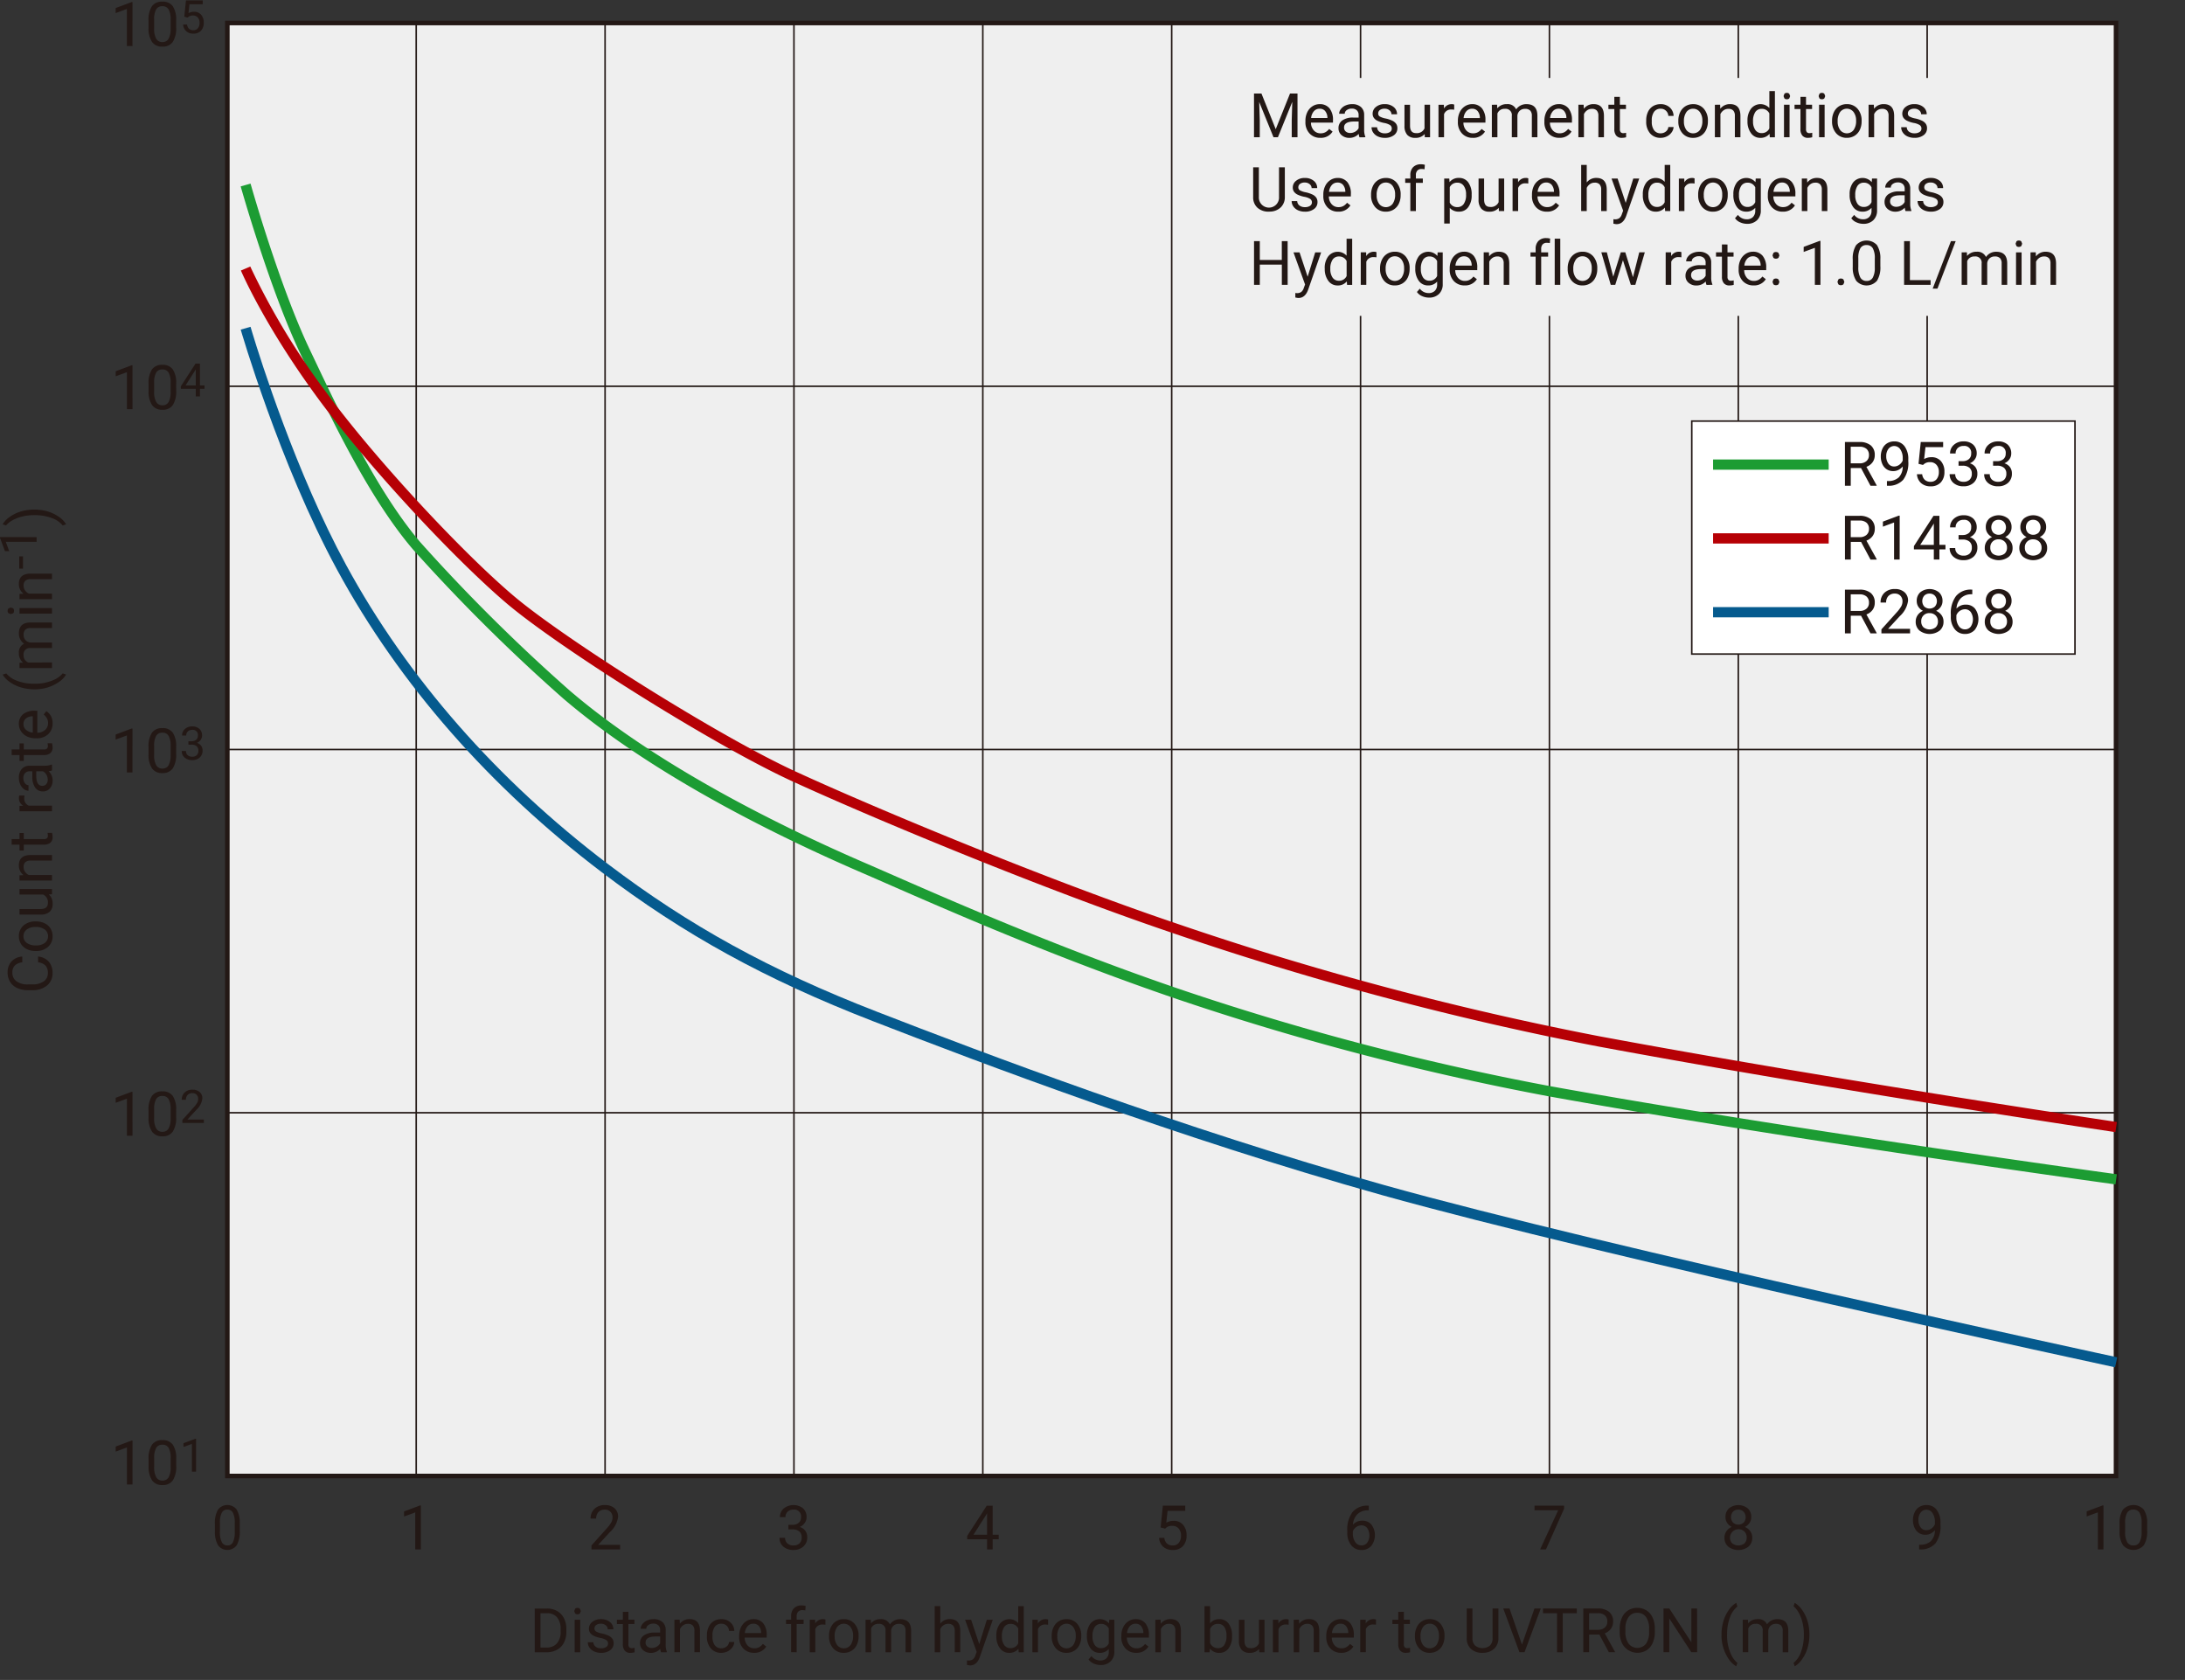
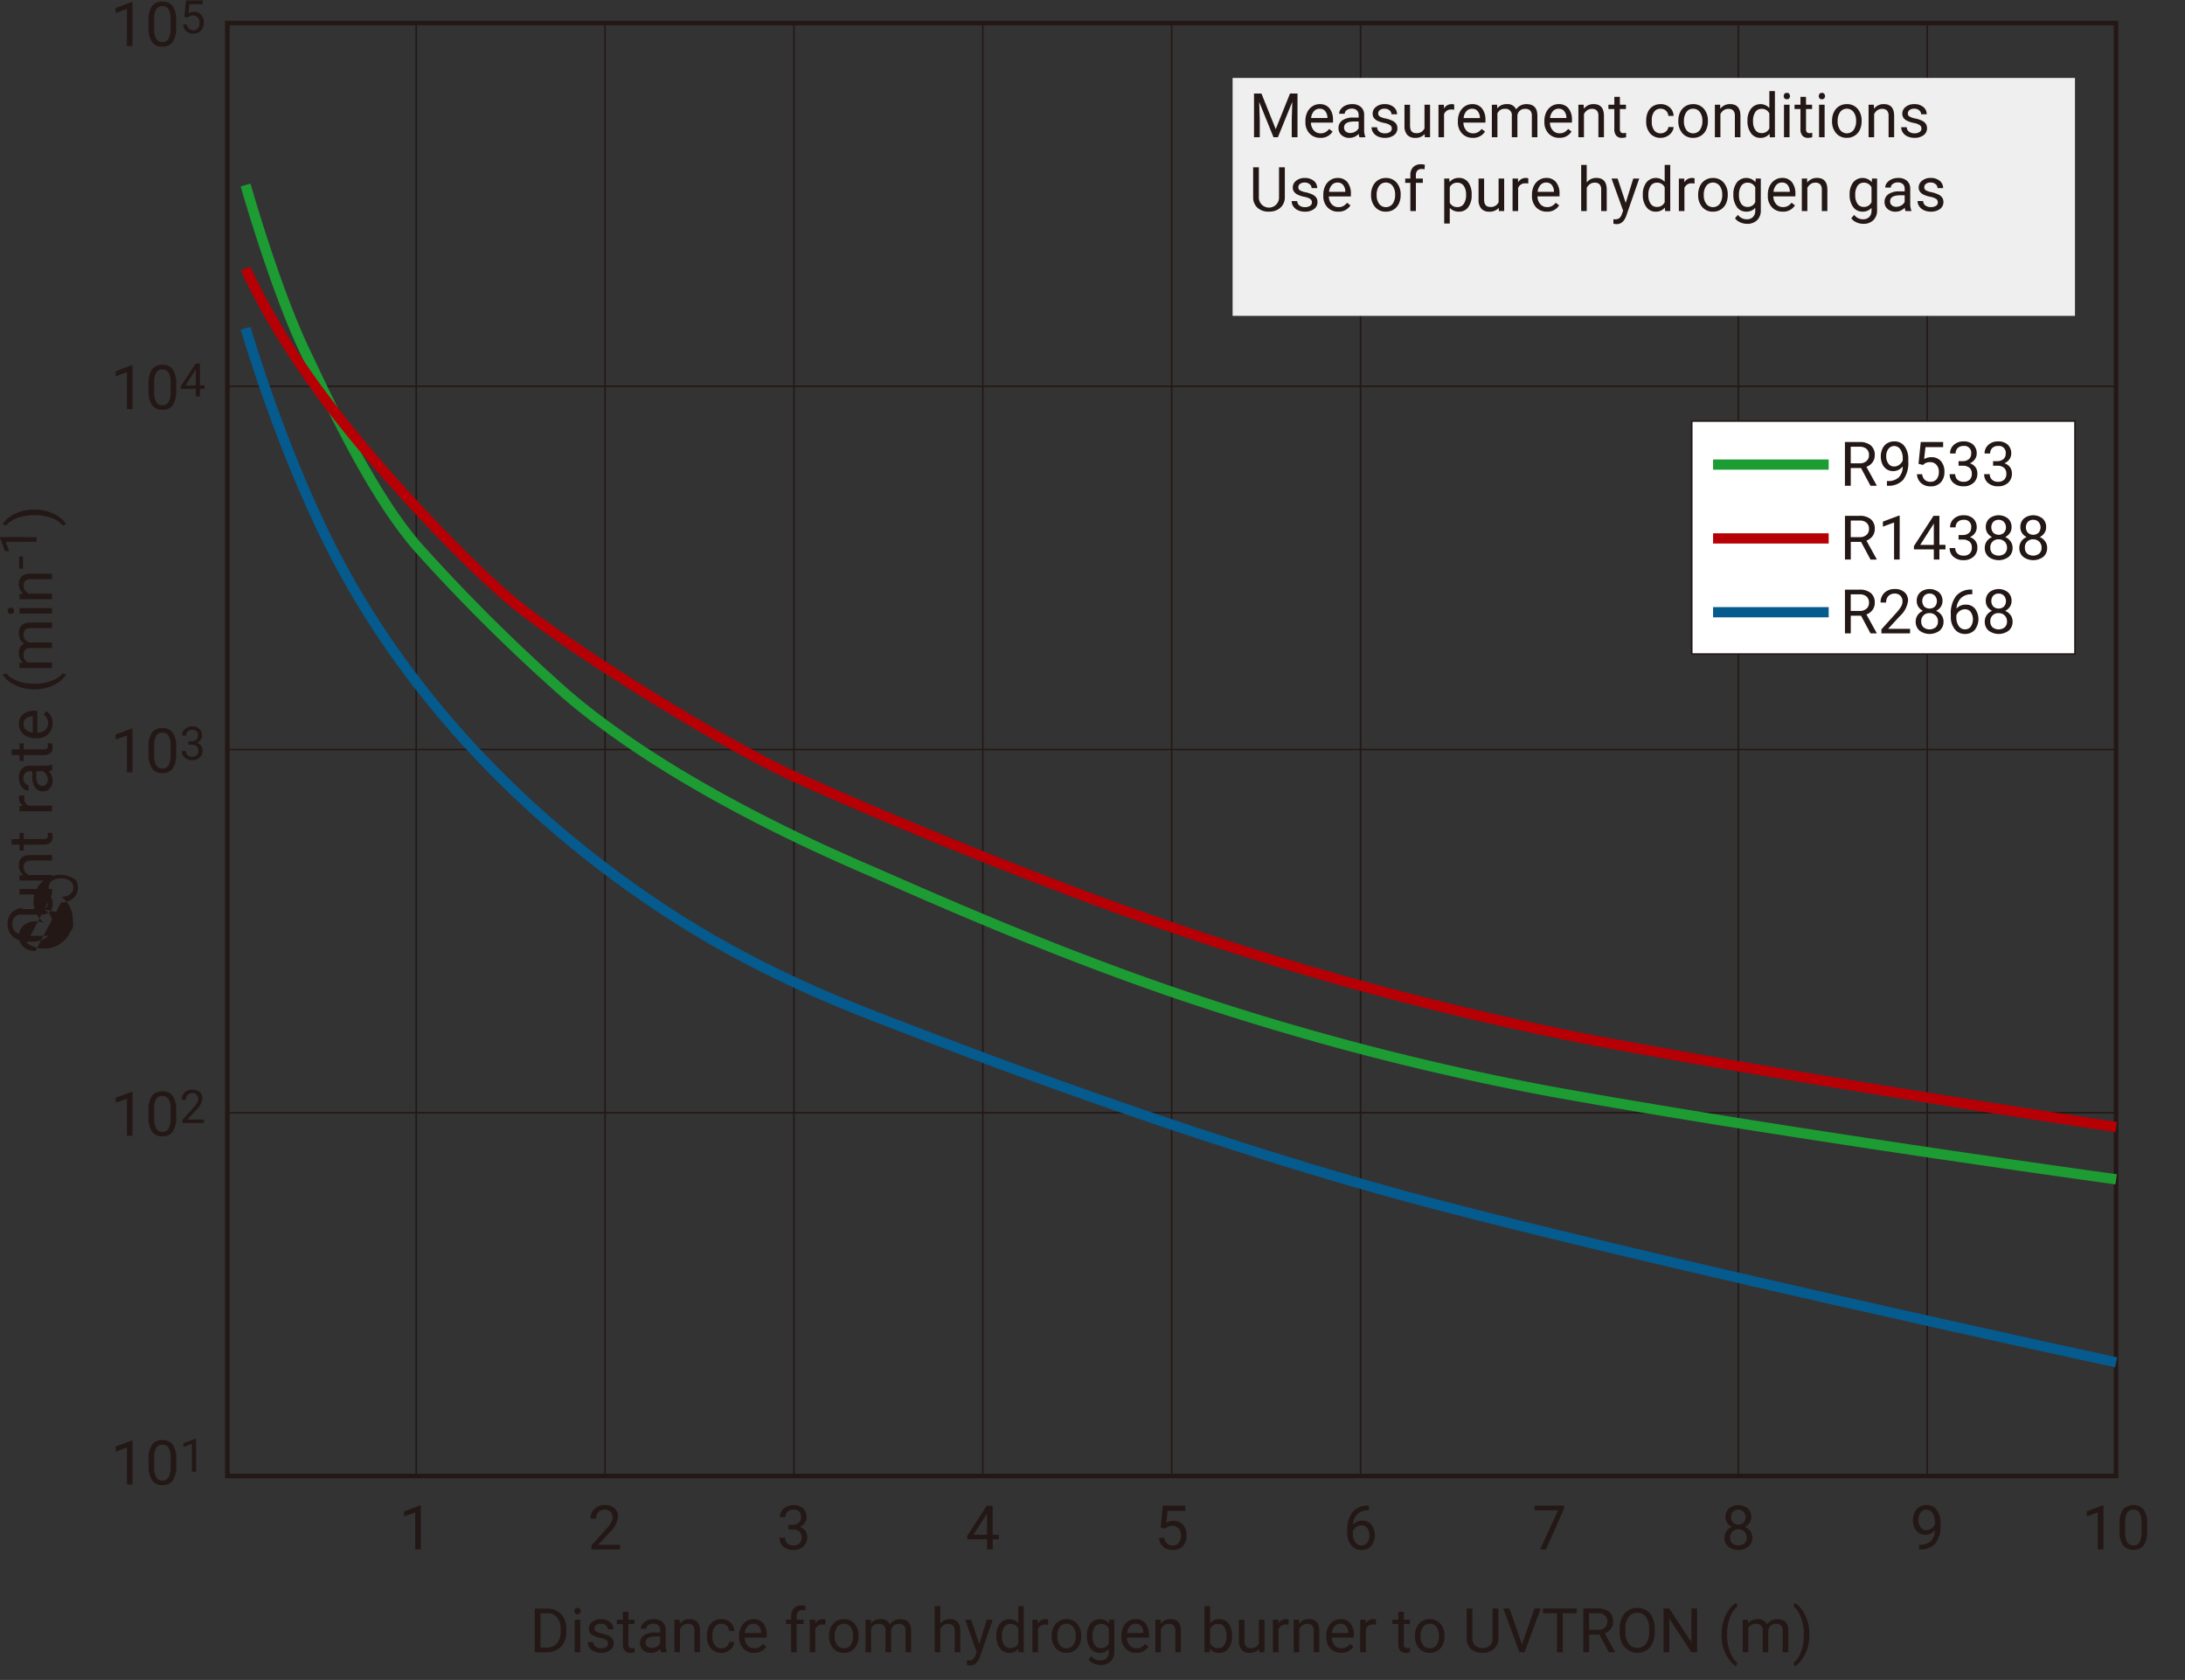
<svg xmlns="http://www.w3.org/2000/svg" width="132.345mm" height="101.745mm" viewBox="0 0 375.151 288.411">
  <rect x="0" y="0" width="375.151" height="288.411" fill="#333333" stroke="none" />
  <title>2_en</title>
  <g>
    <g>
-       <rect x="39.033" y="3.95" width="324.276" height="249.443" style="fill: #efefef" />
      <polygon points="363.309 253.392 363.309 253.785 38.641 253.785 38.641 3.557 363.702 3.557 363.702 253.785 363.309 253.785 363.309 253.392 362.916 253.392 362.916 4.342 39.426 4.342 39.426 253 363.309 253 363.309 253.392 362.916 253.392 363.309 253.392" style="fill: #231815" />
      <polyline points="71.593 3.949 71.593 253.392 71.329 253.392 71.329 3.949" style="fill: #231815" />
      <polyline points="104.02 3.949 104.02 253.392 103.756 253.392 103.756 3.949" style="fill: #231815" />
      <polyline points="136.448 3.949 136.448 253.392 136.184 253.392 136.184 3.949" style="fill: #231815" />
      <polyline points="168.875 3.949 168.875 253.392 168.611 253.392 168.611 3.949" style="fill: #231815" />
      <polyline points="201.303 3.949 201.303 253.392 201.039 253.392 201.039 3.949" style="fill: #231815" />
      <polyline points="233.731 3.949 233.731 253.392 233.466 253.392 233.466 3.949" style="fill: #231815" />
-       <polyline points="266.158 3.949 266.158 253.392 265.894 253.392 265.894 3.949" style="fill: #231815" />
      <polyline points="298.586 3.949 298.586 253.392 298.322 253.392 298.322 3.949" style="fill: #231815" />
      <polyline points="331.014 3.949 331.014 253.392 330.749 253.392 330.749 3.949" style="fill: #231815" />
      <polyline points="39.033 190.9 363.309 190.9 363.309 191.164 39.033 191.164" style="fill: #231815" />
      <polyline points="39.033 128.539 363.309 128.539 363.309 128.803 39.033 128.803" style="fill: #231815" />
      <polyline points="39.033 66.178 363.309 66.178 363.309 66.442 39.033 66.442" style="fill: #231815" />
    </g>
-     <path d="M40.307,263.052a3.746,3.746,0,0,1-.323,1.722,1.014,1.014,0,0,1-.944.546,1.032,1.032,0,0,1-.963-.58,3.882,3.882,0,0,1-.318-1.8v-1.526a3.73,3.73,0,0,1,.311-1.7,1.016,1.016,0,0,1,.96-.552,1.029,1.029,0,0,1,.97.555,3.823,3.823,0,0,1,.307,1.765Zm.858-1.5a4.472,4.472,0,0,0-.529-2.4,2.034,2.034,0,0,0-3.22.028,4.636,4.636,0,0,0-.516,2.459v1.274a4.5,4.5,0,0,0,.539,2.379,2,2,0,0,0,3.211-.018,4.754,4.754,0,0,0,.515-2.49Z" style="fill: #231815" />
    <polygon points="72.256 258.452 72.106 258.452 69.374 259.479 69.374 260.345 71.297 259.638 71.297 265.996 72.256 265.996 72.256 258.452" style="fill: #231815" />
    <path d="M106.469,265.217H102.7l2.01-2.181a4.3,4.3,0,0,0,1.413-2.64,1.874,1.874,0,0,0-.608-1.461,2.381,2.381,0,0,0-1.655-.55,2.477,2.477,0,0,0-1.787.64,2.215,2.215,0,0,0-.668,1.676h.954a1.546,1.546,0,0,1,.4-1.127,1.472,1.472,0,0,1,1.106-.405,1.243,1.243,0,0,1,.948.377,1.343,1.343,0,0,1,.356.964,1.777,1.777,0,0,1-.219.848,6.2,6.2,0,0,1-.8,1.065l-2.6,2.887V266h4.919Z" style="fill: #231815" />
    <path d="M135.365,262.557h.717a1.752,1.752,0,0,1,1.16.361,1.261,1.261,0,0,1,.4,1,1.392,1.392,0,0,1-.366,1.037,1.445,1.445,0,0,1-1.057.36,1.471,1.471,0,0,1-1.036-.355,1.229,1.229,0,0,1-.387-.949h-.959a1.9,1.9,0,0,0,.663,1.511,2.538,2.538,0,0,0,1.719.572,2.472,2.472,0,0,0,1.717-.593,2.047,2.047,0,0,0,.66-1.6,1.8,1.8,0,0,0-.337-1.109,1.848,1.848,0,0,0-.957-.65,1.924,1.924,0,0,0,.864-.685,1.653,1.653,0,0,0,.317-.949,2.033,2.033,0,0,0-.6-1.563,2.683,2.683,0,0,0-3.323.029,1.915,1.915,0,0,0-.653,1.482h.954a1.237,1.237,0,0,1,.369-.936,1.37,1.37,0,0,1,.987-.353,1.164,1.164,0,0,1,1.315,1.32,1.187,1.187,0,0,1-.387.933,1.571,1.571,0,0,1-1.062.356h-.717Z" style="fill: #231815" />
    <path d="M169.362,260l.113-.206v3.682h-2.336Zm1.072-1.51h-1.016l-3.361,5.2v.562h3.418V266h.959v-1.743h1.042v-.778h-1.042Z" style="fill: #231815" />
    <path d="M200.037,262.428l.253-.206a1.568,1.568,0,0,1,.98-.274,1.392,1.392,0,0,1,1.09.457,1.741,1.741,0,0,1,.41,1.209,1.9,1.9,0,0,1-.379,1.253,1.289,1.289,0,0,1-1.044.453,1.429,1.429,0,0,1-.98-.327,1.513,1.513,0,0,1-.458-.972h-.9a2.2,2.2,0,0,0,.717,1.526,2.372,2.372,0,0,0,1.624.552,2.283,2.283,0,0,0,1.751-.668,2.567,2.567,0,0,0,.626-1.828,2.66,2.66,0,0,0-.6-1.833,2.076,2.076,0,0,0-1.63-.678,2.43,2.43,0,0,0-1.253.325l.227-2.047H203.5v-.881h-3.846l-.382,3.743Z" style="fill: #231815" />
    <path d="M234.748,262.343a2.277,2.277,0,0,1,0,2.493,1.214,1.214,0,0,1-1.013.474,1.253,1.253,0,0,1-1.042-.567,2.466,2.466,0,0,1-.417-1.5V262.9a1.6,1.6,0,0,1,1.474-1.031A1.2,1.2,0,0,1,234.748,262.343Zm.09-3.859a3.247,3.247,0,0,0-2.632,1.121,4.939,4.939,0,0,0-.884,3.168v.366a3.277,3.277,0,0,0,.67,2.132,2.142,2.142,0,0,0,1.748.828,2.173,2.173,0,0,0,1.693-.7,3.027,3.027,0,0,0,.047-3.64,1.946,1.946,0,0,0-1.565-.691,2.038,2.038,0,0,0-1.619.68,2.746,2.746,0,0,1,.763-1.8,2.514,2.514,0,0,1,1.774-.66h.175v-.809Z" style="fill: #231815" />
    <polygon points="268.54 258.489 263.467 258.489 263.467 259.272 267.53 259.272 264.431 265.996 265.431 265.996 268.54 259.025 268.54 258.489" style="fill: #231815" />
    <path d="M299.366,259.53a1.414,1.414,0,0,1,.013,1.859,1.364,1.364,0,0,1-1.831,0,1.441,1.441,0,0,1,0-1.872,1.232,1.232,0,0,1,.91-.348A1.218,1.218,0,0,1,299.366,259.53Zm.149,5.422a1.694,1.694,0,0,1-2.106,0,1.331,1.331,0,0,1-.379-1,1.464,1.464,0,0,1,2.467-1.026,1.386,1.386,0,0,1,.4,1.026A1.328,1.328,0,0,1,299.515,264.952Zm.549-6.01a2.582,2.582,0,0,0-3.2,0,1.942,1.942,0,0,0-.609,1.506,1.772,1.772,0,0,0,.289,1,1.969,1.969,0,0,0,.789.686,2.064,2.064,0,0,0-.92.742,1.912,1.912,0,0,0-.333,1.1,1.97,1.97,0,0,0,.652,1.549,2.884,2.884,0,0,0,3.465,0,1.964,1.964,0,0,0,.658-1.552,1.859,1.859,0,0,0-.343-1.1,2.151,2.151,0,0,0-.931-.737,2.021,2.021,0,0,0,.8-.686,1.746,1.746,0,0,0,.3-1A1.937,1.937,0,0,0,300.064,258.942Z" style="fill: #231815" />
    <path d="M329.75,262.2a2.065,2.065,0,0,1-.369-1.265,1.99,1.99,0,0,1,.382-1.271,1.246,1.246,0,0,1,2.042.105,2.631,2.631,0,0,1,.407,1.527v.381a1.731,1.731,0,0,1-.59.727,1.474,1.474,0,0,1-.884.294A1.168,1.168,0,0,1,329.75,262.2Zm1.766,2.379a2.629,2.629,0,0,1-1.815.615h-.2V266h.186a3.328,3.328,0,0,0,2.614-1.034,4.854,4.854,0,0,0,.866-3.2v-.279a3.631,3.631,0,0,0-.642-2.271,2.1,2.1,0,0,0-1.756-.833,2.319,2.319,0,0,0-1.227.32,2.108,2.108,0,0,0-.812.923,3.121,3.121,0,0,0-.286,1.356,3.067,3.067,0,0,0,.263,1.281,2.077,2.077,0,0,0,.745.9,2,2,0,0,0,1.132.32,1.931,1.931,0,0,0,.91-.217,2.334,2.334,0,0,0,.714-.572A2.64,2.64,0,0,1,331.516,264.577Z" style="fill: #231815" />
    <path d="M367.7,263.052a3.425,3.425,0,0,1-.359,1.722,1.152,1.152,0,0,1-1.049.546,1.169,1.169,0,0,1-1.07-.58,3.553,3.553,0,0,1-.353-1.8v-1.526a3.419,3.419,0,0,1,.345-1.7,1.158,1.158,0,0,1,1.068-.552,1.17,1.17,0,0,1,1.077.555,3.489,3.489,0,0,1,.341,1.765Zm.954-1.5a4.124,4.124,0,0,0-.588-2.4,2.42,2.42,0,0,0-3.579.028,4.269,4.269,0,0,0-.572,2.459v1.274a4.141,4.141,0,0,0,.6,2.379,2.377,2.377,0,0,0,3.568-.018,4.357,4.357,0,0,0,.573-2.49Zm-7.5-3.105H361l-2.733,1.027v.866l1.924-.707V266h.959Z" style="fill: #231815" />
    <path d="M29.3,251.911a3.424,3.424,0,0,1-.358,1.722,1.154,1.154,0,0,1-1.05.547,1.17,1.17,0,0,1-1.07-.58,3.558,3.558,0,0,1-.353-1.8v-1.526a3.411,3.411,0,0,1,.346-1.7,1.156,1.156,0,0,1,1.067-.551,1.172,1.172,0,0,1,1.078.554,3.5,3.5,0,0,1,.34,1.766Zm.954-1.5a4.111,4.111,0,0,0-.588-2.4,2.07,2.07,0,0,0-1.784-.776,2.05,2.05,0,0,0-1.794.8,4.264,4.264,0,0,0-.573,2.46v1.273a4.134,4.134,0,0,0,.6,2.38,2.048,2.048,0,0,0,1.778.8,2.037,2.037,0,0,0,1.79-.815,4.367,4.367,0,0,0,.572-2.491Zm-7.5-3.1H22.6l-2.733,1.026v.866l1.923-.706v6.357h.959Z" style="fill: #231815" />
    <polygon points="33.664 246.994 33.552 246.994 31.502 247.764 31.502 248.414 32.945 247.884 32.945 252.652 33.664 252.652 33.664 246.994" style="fill: #231815" />
    <path d="M29.293,192.035a3.423,3.423,0,0,1-.359,1.722,1.151,1.151,0,0,1-1.049.547,1.171,1.171,0,0,1-1.07-.58,3.558,3.558,0,0,1-.353-1.8V190.4a3.423,3.423,0,0,1,.345-1.7,1.157,1.157,0,0,1,1.068-.551,1.169,1.169,0,0,1,1.077.554,3.491,3.491,0,0,1,.341,1.766Zm.954-1.5a4.126,4.126,0,0,0-.588-2.395,2.071,2.071,0,0,0-1.784-.776,2.053,2.053,0,0,0-1.8.8,4.27,4.27,0,0,0-.572,2.46v1.273a4.143,4.143,0,0,0,.6,2.38,2.05,2.05,0,0,0,1.779.8,2.035,2.035,0,0,0,1.789-.814,4.359,4.359,0,0,0,.573-2.491Zm-7.5-3.1H22.6l-2.733,1.026v.866l1.924-.706v6.357h.959Z" style="fill: #231815" />
    <path d="M35,192.2H32.175l1.508-1.636a3.22,3.22,0,0,0,1.06-1.98,1.4,1.4,0,0,0-.456-1.1,1.784,1.784,0,0,0-1.242-.412,1.86,1.86,0,0,0-1.34.479,1.664,1.664,0,0,0-.5,1.257h.715a1.162,1.162,0,0,1,.3-.845,1.106,1.106,0,0,1,.829-.3.935.935,0,0,1,.712.283,1.009,1.009,0,0,1,.267.723,1.329,1.329,0,0,1-.165.636,4.6,4.6,0,0,1-.6.8l-1.949,2.165v.515H35Z" style="fill: #231815" />
    <path d="M29.293,129.673a3.428,3.428,0,0,1-.359,1.722,1.152,1.152,0,0,1-1.049.546,1.169,1.169,0,0,1-1.07-.58,3.553,3.553,0,0,1-.353-1.8v-1.526a3.419,3.419,0,0,1,.345-1.7,1.158,1.158,0,0,1,1.068-.552,1.171,1.171,0,0,1,1.077.554,3.5,3.5,0,0,1,.341,1.766Zm.954-1.5a4.128,4.128,0,0,0-.588-2.395,2.071,2.071,0,0,0-1.784-.776,2.054,2.054,0,0,0-1.8.805,4.269,4.269,0,0,0-.572,2.459v1.274a4.141,4.141,0,0,0,.6,2.379,2.051,2.051,0,0,0,1.779.8,2.035,2.035,0,0,0,1.789-.815,4.357,4.357,0,0,0,.573-2.49Zm-7.5-3.1H22.6L19.862,126.1v.867l1.924-.707v6.358h.959Z" style="fill: #231815" />
    <path d="M32.353,127.838h.538a1.314,1.314,0,0,1,.87.27.948.948,0,0,1,.3.754,1.045,1.045,0,0,1-.274.778,1.084,1.084,0,0,1-.793.27,1.105,1.105,0,0,1-.777-.266.918.918,0,0,1-.29-.712h-.72a1.425,1.425,0,0,0,.5,1.133,1.906,1.906,0,0,0,1.29.429,1.855,1.855,0,0,0,1.288-.444,1.538,1.538,0,0,0,.495-1.2,1.356,1.356,0,0,0-.253-.831,1.384,1.384,0,0,0-.718-.488,1.44,1.44,0,0,0,.648-.514,1.24,1.24,0,0,0,.238-.712,1.52,1.52,0,0,0-.453-1.171,1.76,1.76,0,0,0-1.249-.422,1.782,1.782,0,0,0-1.243.443,1.437,1.437,0,0,0-.489,1.112h.715a.923.923,0,0,1,.277-.7,1.023,1.023,0,0,1,.74-.265.873.873,0,0,1,.986.99.89.89,0,0,1-.29.7,1.178,1.178,0,0,1-.8.267h-.538Z" style="fill: #231815" />
-     <path d="M3.347,102.864H8.926v-.954H4.951a1.685,1.685,0,0,1-.65-.547,1.373,1.373,0,0,1-.247-.814,1.106,1.106,0,0,1,.288-.843,1.281,1.281,0,0,1,.892-.276H8.926v-.954H5.24q-2,.015-2,1.784a2.033,2.033,0,0,0,.805,1.671l-.7.031Zm-1.093,2.419a.544.544,0,0,0,.155-.42.551.551,0,0,0-.155-.423l-.387-.144-.391.144a.539.539,0,0,0-.16.423.532.532,0,0,0,.16.42l.391.142Zm1.093-.89v.954H8.926v-.954Zm0,10.292H8.926v-.954H4.853a1.275,1.275,0,0,1-.8-1.283,1.064,1.064,0,0,1,1.216-1.192H8.926V110.3h-3.7a1.286,1.286,0,0,1-.853-.408,1.262,1.262,0,0,1-.317-.882,1.2,1.2,0,0,1,.3-.917,1.283,1.283,0,0,1,.9-.274H8.926v-.954H5.188q-1.944.031-1.944,1.867a2.136,2.136,0,0,0,.248,1.054,2.112,2.112,0,0,0,.649.725,1.6,1.6,0,0,0-.9,1.593,2.061,2.061,0,0,0,.722,1.655l-.619.026Zm6.724,2.426a4.1,4.1,0,0,0,1.279-1.31l-.583-.2A4.122,4.122,0,0,1,9.4,116.647a7.69,7.69,0,0,1-3.454.727l-.438,0a7.659,7.659,0,0,1-2.656-.529,4.1,4.1,0,0,1-1.763-1.235l-.629.2a3.964,3.964,0,0,0,1.237,1.284,6.521,6.521,0,0,0,1.949.931,7.971,7.971,0,0,0,2.238.312A7.169,7.169,0,0,0,10.071,117.111Zm-5.644,6.251a1.814,1.814,0,0,1,1.127-.392h.072v2.794a2.038,2.038,0,0,1-1.178-.484,1.274,1.274,0,0,1-.42-.97A1.2,1.2,0,0,1,4.427,123.362Zm3.525-1.274-.454.583a2.143,2.143,0,0,1,.546.613,1.657,1.657,0,0,1,.207.856,1.516,1.516,0,0,1-.508,1.173,1.979,1.979,0,0,1-1.333.482v-3.779h-.4a3.1,3.1,0,0,0-2.052.6,2.089,2.089,0,0,0-.717,1.691,2.225,2.225,0,0,0,.369,1.235,2.471,2.471,0,0,0,1.021.887,3.34,3.34,0,0,0,1.482.317h.175a2.766,2.766,0,0,0,1.993-.711,2.438,2.438,0,0,0,.745-1.846A2.344,2.344,0,0,0,7.952,122.088ZM2,129.62H3.347v1.015h.738V129.62H7.544a1.666,1.666,0,0,0,1.1-.325,1.191,1.191,0,0,0,.386-.964,2.8,2.8,0,0,0-.1-.733H8.158a2.338,2.338,0,0,1,.062.454.586.586,0,0,1-.168.475.78.78,0,0,1-.5.139H4.085v-1.042H3.347v1.042H2Zm5.95,4.991a.865.865,0,0,1-.7.3q-1.026,0-1.026-1.753v-.747H7.364a1.4,1.4,0,0,1,.6.582,1.674,1.674,0,0,1,.232.851A1.145,1.145,0,0,1,7.946,134.611Zm.98-3.351H8.844a3.134,3.134,0,0,1-1.222.2H5.054a1.742,1.742,0,0,0-1.328.567,2.207,2.207,0,0,0-.482,1.511,2.709,2.709,0,0,0,.227,1.116,2.017,2.017,0,0,0,.616.8,1.317,1.317,0,0,0,.807.3v-.959a.759.759,0,0,1-.624-.346,1.388,1.388,0,0,1-.258-.856,1.2,1.2,0,0,1,.3-.881,1.069,1.069,0,0,1,.8-.3h.439v.928a3.12,3.12,0,0,0,.482,1.864,1.577,1.577,0,0,0,1.353.662,1.511,1.511,0,0,0,1.184-.528,1.972,1.972,0,0,0,.466-1.354,2.128,2.128,0,0,0-.691-1.588,1.993,1.993,0,0,0,.588-.134Zm-5.61,5.317a.976.976,0,0,0-.072.423,1.484,1.484,0,0,0,.748,1.33l-.645.016v.928H8.926v-.954H4.966a1.259,1.259,0,0,1-.8-1.274,2.864,2.864,0,0,1,.036-.469ZM2,145.005H3.347v1.016h.738v-1.016H7.544a1.66,1.66,0,0,0,1.1-.325,1.189,1.189,0,0,0,.386-.964,2.794,2.794,0,0,0-.1-.732H8.158a2.328,2.328,0,0,1,.062.454.585.585,0,0,1-.168.474.774.774,0,0,1-.5.139H4.085V143.01H3.347v1.041H2Zm1.351,6.169H8.926v-.954H4.951a1.674,1.674,0,0,1-.65-.546,1.377,1.377,0,0,1-.247-.815,1.109,1.109,0,0,1,.288-.843,1.291,1.291,0,0,1,.892-.276H8.926v-.953H5.24q-2,.015-2,1.784a2.031,2.031,0,0,0,.805,1.67l-.7.031Zm5.579,2.354v-.908H3.347v.954H7.405a1.429,1.429,0,0,1,.815,1.454q0,1.032-1.269,1.031h-3.6v.954h3.63a2.236,2.236,0,0,0,1.534-.472,1.73,1.73,0,0,0,.518-1.358,2.028,2.028,0,0,0-.655-1.635ZM4.59,161.872a1.367,1.367,0,0,1-.562-1.139,1.387,1.387,0,0,1,.57-1.158,2.382,2.382,0,0,1,1.487-.435,2.606,2.606,0,0,1,1.6.428,1.458,1.458,0,0,1,.008,2.307,2.388,2.388,0,0,1-1.49.43A2.59,2.59,0,0,1,4.59,161.872Zm1.562,1.392a3.02,3.02,0,0,0,2.088-.7,2.349,2.349,0,0,0,.789-1.839,2.464,2.464,0,0,0-.361-1.332A2.36,2.36,0,0,0,7.66,158.5a3.319,3.319,0,0,0-1.461-.312H6.132a3.031,3.031,0,0,0-2.1.7,2.351,2.351,0,0,0-.789,1.843,2.444,2.444,0,0,0,.356,1.312,2.407,2.407,0,0,0,1.01.9,3.3,3.3,0,0,0,1.475.322Zm.392,1.946a2.072,2.072,0,0,1,1.3.585,1.907,1.907,0,0,1,.374,1.266,1.649,1.649,0,0,1-.723,1.428,3.312,3.312,0,0,1-1.945.51H4.824a3.218,3.218,0,0,1-2-.539,1.77,1.77,0,0,1-.7-1.487,1.692,1.692,0,0,1,.4-1.2,2.156,2.156,0,0,1,1.3-.559v-1a2.8,2.8,0,0,0-1.849.841,2.713,2.713,0,0,0-.667,1.918,2.953,2.953,0,0,0,.425,1.588,2.8,2.8,0,0,0,1.22,1.06,4.278,4.278,0,0,0,1.84.373h.722a3.839,3.839,0,0,0,2.552-.8,2.647,2.647,0,0,0,.954-2.132,2.878,2.878,0,0,0-.647-1.967,2.759,2.759,0,0,0-1.838-.88Z" style="fill: #231815" />
+     <path d="M3.347,102.864H8.926v-.954H4.951a1.685,1.685,0,0,1-.65-.547,1.373,1.373,0,0,1-.247-.814,1.106,1.106,0,0,1,.288-.843,1.281,1.281,0,0,1,.892-.276H8.926v-.954H5.24q-2,.015-2,1.784a2.033,2.033,0,0,0,.805,1.671l-.7.031Zm-1.093,2.419a.544.544,0,0,0,.155-.42.551.551,0,0,0-.155-.423l-.387-.144-.391.144a.539.539,0,0,0-.16.423.532.532,0,0,0,.16.42l.391.142Zm1.093-.89v.954H8.926v-.954Zm0,10.292H8.926v-.954H4.853a1.275,1.275,0,0,1-.8-1.283,1.064,1.064,0,0,1,1.216-1.192H8.926V110.3h-3.7a1.286,1.286,0,0,1-.853-.408,1.262,1.262,0,0,1-.317-.882,1.2,1.2,0,0,1,.3-.917,1.283,1.283,0,0,1,.9-.274H8.926v-.954H5.188q-1.944.031-1.944,1.867a2.136,2.136,0,0,0,.248,1.054,2.112,2.112,0,0,0,.649.725,1.6,1.6,0,0,0-.9,1.593,2.061,2.061,0,0,0,.722,1.655l-.619.026Zm6.724,2.426a4.1,4.1,0,0,0,1.279-1.31l-.583-.2A4.122,4.122,0,0,1,9.4,116.647a7.69,7.69,0,0,1-3.454.727l-.438,0a7.659,7.659,0,0,1-2.656-.529,4.1,4.1,0,0,1-1.763-1.235l-.629.2a3.964,3.964,0,0,0,1.237,1.284,6.521,6.521,0,0,0,1.949.931,7.971,7.971,0,0,0,2.238.312A7.169,7.169,0,0,0,10.071,117.111Zm-5.644,6.251a1.814,1.814,0,0,1,1.127-.392h.072v2.794a2.038,2.038,0,0,1-1.178-.484,1.274,1.274,0,0,1-.42-.97A1.2,1.2,0,0,1,4.427,123.362Zm3.525-1.274-.454.583a2.143,2.143,0,0,1,.546.613,1.657,1.657,0,0,1,.207.856,1.516,1.516,0,0,1-.508,1.173,1.979,1.979,0,0,1-1.333.482v-3.779h-.4a3.1,3.1,0,0,0-2.052.6,2.089,2.089,0,0,0-.717,1.691,2.225,2.225,0,0,0,.369,1.235,2.471,2.471,0,0,0,1.021.887,3.34,3.34,0,0,0,1.482.317h.175a2.766,2.766,0,0,0,1.993-.711,2.438,2.438,0,0,0,.745-1.846A2.344,2.344,0,0,0,7.952,122.088ZM2,129.62H3.347v1.015h.738V129.62H7.544a1.666,1.666,0,0,0,1.1-.325,1.191,1.191,0,0,0,.386-.964,2.8,2.8,0,0,0-.1-.733H8.158a2.338,2.338,0,0,1,.062.454.586.586,0,0,1-.168.475.78.78,0,0,1-.5.139H4.085v-1.042H3.347v1.042H2Zm5.95,4.991a.865.865,0,0,1-.7.3q-1.026,0-1.026-1.753v-.747H7.364a1.4,1.4,0,0,1,.6.582,1.674,1.674,0,0,1,.232.851A1.145,1.145,0,0,1,7.946,134.611Zm.98-3.351H8.844a3.134,3.134,0,0,1-1.222.2H5.054a1.742,1.742,0,0,0-1.328.567,2.207,2.207,0,0,0-.482,1.511,2.709,2.709,0,0,0,.227,1.116,2.017,2.017,0,0,0,.616.8,1.317,1.317,0,0,0,.807.3v-.959a.759.759,0,0,1-.624-.346,1.388,1.388,0,0,1-.258-.856,1.2,1.2,0,0,1,.3-.881,1.069,1.069,0,0,1,.8-.3h.439v.928a3.12,3.12,0,0,0,.482,1.864,1.577,1.577,0,0,0,1.353.662,1.511,1.511,0,0,0,1.184-.528,1.972,1.972,0,0,0,.466-1.354,2.128,2.128,0,0,0-.691-1.588,1.993,1.993,0,0,0,.588-.134Zm-5.61,5.317a.976.976,0,0,0-.072.423,1.484,1.484,0,0,0,.748,1.33l-.645.016v.928H8.926v-.954H4.966a1.259,1.259,0,0,1-.8-1.274,2.864,2.864,0,0,1,.036-.469ZM2,145.005H3.347v1.016h.738v-1.016H7.544a1.66,1.66,0,0,0,1.1-.325,1.189,1.189,0,0,0,.386-.964,2.794,2.794,0,0,0-.1-.732H8.158a2.328,2.328,0,0,1,.062.454.585.585,0,0,1-.168.474.774.774,0,0,1-.5.139H4.085V143.01H3.347v1.041H2Zm1.351,6.169H8.926v-.954H4.951a1.674,1.674,0,0,1-.65-.546,1.377,1.377,0,0,1-.247-.815,1.109,1.109,0,0,1,.288-.843,1.291,1.291,0,0,1,.892-.276H8.926v-.953H5.24q-2,.015-2,1.784a2.031,2.031,0,0,0,.805,1.67l-.7.031Zm5.579,2.354v-.908H3.347v.954H7.405a1.429,1.429,0,0,1,.815,1.454q0,1.032-1.269,1.031h-3.6v.954h3.63a2.236,2.236,0,0,0,1.534-.472,1.73,1.73,0,0,0,.518-1.358,2.028,2.028,0,0,0-.655-1.635Za1.367,1.367,0,0,1-.562-1.139,1.387,1.387,0,0,1,.57-1.158,2.382,2.382,0,0,1,1.487-.435,2.606,2.606,0,0,1,1.6.428,1.458,1.458,0,0,1,.008,2.307,2.388,2.388,0,0,1-1.49.43A2.59,2.59,0,0,1,4.59,161.872Zm1.562,1.392a3.02,3.02,0,0,0,2.088-.7,2.349,2.349,0,0,0,.789-1.839,2.464,2.464,0,0,0-.361-1.332A2.36,2.36,0,0,0,7.66,158.5a3.319,3.319,0,0,0-1.461-.312H6.132a3.031,3.031,0,0,0-2.1.7,2.351,2.351,0,0,0-.789,1.843,2.444,2.444,0,0,0,.356,1.312,2.407,2.407,0,0,0,1.01.9,3.3,3.3,0,0,0,1.475.322Zm.392,1.946a2.072,2.072,0,0,1,1.3.585,1.907,1.907,0,0,1,.374,1.266,1.649,1.649,0,0,1-.723,1.428,3.312,3.312,0,0,1-1.945.51H4.824a3.218,3.218,0,0,1-2-.539,1.77,1.77,0,0,1-.7-1.487,1.692,1.692,0,0,1,.4-1.2,2.156,2.156,0,0,1,1.3-.559v-1a2.8,2.8,0,0,0-1.849.841,2.713,2.713,0,0,0-.667,1.918,2.953,2.953,0,0,0,.425,1.588,2.8,2.8,0,0,0,1.22,1.06,4.278,4.278,0,0,0,1.84.373h.722a3.839,3.839,0,0,0,2.552-.8,2.647,2.647,0,0,0,.954-2.132,2.878,2.878,0,0,0-.647-1.967,2.759,2.759,0,0,0-1.838-.88Z" style="fill: #231815" />
    <path d="M0,92.211v.125l.855,2.277h.722l-.589-1.6h5.3v-.8Zm3.3,3.306v2.1h.649v-2.1Z" style="fill: #231815" />
    <path d="M3.657,87.786a6.542,6.542,0,0,0-1.944.923,4.026,4.026,0,0,0-1.258,1.3l.582.2a3.861,3.861,0,0,1,1.15-.91,6.834,6.834,0,0,1,1.668-.632,8.508,8.508,0,0,1,2.014-.227h.165a8.162,8.162,0,0,1,2.843.493,4.149,4.149,0,0,1,1.89,1.276l.583-.2a4.039,4.039,0,0,0-1.269-1.3,6.522,6.522,0,0,0-1.946-.923,7.982,7.982,0,0,0-2.2-.3A8.177,8.177,0,0,0,3.657,87.786Z" style="fill: #231815" />
    <path d="M310.365,278.376a6.518,6.518,0,0,0-.923-1.944,4.024,4.024,0,0,0-1.3-1.258l-.2.583a3.858,3.858,0,0,1,.911,1.149,6.833,6.833,0,0,1,.631,1.668,8.508,8.508,0,0,1,.227,2.014v.165a8.2,8.2,0,0,1-.492,2.844,4.141,4.141,0,0,1-1.277,1.889l.2.583a4.047,4.047,0,0,0,1.3-1.269,6.486,6.486,0,0,0,.923-1.946,7.943,7.943,0,0,0,.3-2.2A8.142,8.142,0,0,0,310.365,278.376Zm-11.15-.309v5.578h.954v-4.073a1.275,1.275,0,0,1,1.284-.8,1.064,1.064,0,0,1,1.191,1.217v3.655h.959v-3.7a1.281,1.281,0,0,1,.407-.853,1.268,1.268,0,0,1,.882-.317,1.209,1.209,0,0,1,.918.3,1.283,1.283,0,0,1,.273.895v3.681h.954v-3.738q-.031-1.944-1.867-1.944a2.139,2.139,0,0,0-1.054.248,2.115,2.115,0,0,0-.725.65,1.6,1.6,0,0,0-1.593-.9,2.061,2.061,0,0,0-1.655.722l-.026-.618Zm-2.426,6.723a4.1,4.1,0,0,0,1.31,1.279l.2-.583a4.126,4.126,0,0,1-1.041-1.371,7.681,7.681,0,0,1-.728-3.455l.006-.438a7.659,7.659,0,0,1,.528-2.656A4.113,4.113,0,0,1,298.3,275.8l-.2-.629a3.975,3.975,0,0,0-1.284,1.237,6.5,6.5,0,0,0-.93,1.95,7.959,7.959,0,0,0-.312,2.237A7.169,7.169,0,0,0,296.789,284.79Zm-5.409-8.652H290.4v5.811l-3.789-5.811h-1v7.507h1V277.86l3.779,5.785h1Zm-8.239,4.068a3.351,3.351,0,0,1-.542,2,1.906,1.906,0,0,1-2.983-.041,3.374,3.374,0,0,1-.544-2.034v-.551a3.3,3.3,0,0,1,.555-1.983,1.749,1.749,0,0,1,1.477-.714,1.767,1.767,0,0,1,1.5.714,3.361,3.361,0,0,1,.537,2.049Zm.984-.546a4.661,4.661,0,0,0-.371-1.926,2.8,2.8,0,0,0-1.059-1.263,2.909,2.909,0,0,0-1.591-.436,2.785,2.785,0,0,0-2.64,1.712,4.586,4.586,0,0,0-.376,1.913v.541a4.437,4.437,0,0,0,.389,1.869,2.976,2.976,0,0,0,4.225,1.246,2.812,2.812,0,0,0,1.052-1.256,4.635,4.635,0,0,0,.371-1.926Zm-11.289-2.712h1.516a1.752,1.752,0,0,1,1.2.377,1.36,1.36,0,0,1,.416,1.069,1.3,1.3,0,0,1-.436,1.023,1.716,1.716,0,0,1-1.173.382h-1.521Zm3.393,6.7h1.062v-.061l-1.764-3.187a2.263,2.263,0,0,0,1.055-.778,2.028,2.028,0,0,0,.379-1.222,2.076,2.076,0,0,0-.684-1.681,2.938,2.938,0,0,0-1.951-.578h-2.485v7.507h1v-3.036H274.6Zm-5.5-7.507h-5.806v.81h2.408v6.7h.985v-6.7h2.413Zm-11.553,0H258.1l2.779,7.507h.876l2.785-7.507h-1.083l-2.145,6.193Zm-2.909,0v5.089a1.719,1.719,0,0,1-.446,1.264,2.056,2.056,0,0,1-2.566,0,1.718,1.718,0,0,1-.448-1.266v-5.084h-.98v5.115a2.382,2.382,0,0,0,.743,1.831,2.811,2.811,0,0,0,1.964.665l.263-.011a2.689,2.689,0,0,0,1.8-.758,2.394,2.394,0,0,0,.668-1.737v-5.105Zm-11.938,3.171a1.371,1.371,0,0,1,1.139-.562,1.385,1.385,0,0,1,1.158.57,2.386,2.386,0,0,1,.436,1.487,2.609,2.609,0,0,1-.428,1.6,1.459,1.459,0,0,1-2.308.008,2.386,2.386,0,0,1-.43-1.49A2.59,2.59,0,0,1,244.329,279.309Zm-1.392,1.563a3.02,3.02,0,0,0,.7,2.088,2.349,2.349,0,0,0,1.839.789,2.479,2.479,0,0,0,1.333-.361,2.376,2.376,0,0,0,.891-1.008,3.327,3.327,0,0,0,.312-1.462v-.067a3.037,3.037,0,0,0-.7-2.1,2.355,2.355,0,0,0-1.844-.789,2.444,2.444,0,0,0-1.312.356,2.4,2.4,0,0,0-.9,1.011,3.29,3.29,0,0,0-.322,1.474Zm-2.86-4.156v1.351h-1.016v.737h1.016v3.46a1.665,1.665,0,0,0,.324,1.1,1.189,1.189,0,0,0,.965.387,2.8,2.8,0,0,0,.732-.1v-.769a2.262,2.262,0,0,1-.454.062.585.585,0,0,1-.474-.168.77.77,0,0,1-.139-.5V278.8h1.041v-.737h-1.041v-1.351Zm-3.832,1.32a.974.974,0,0,0-.423-.073,1.486,1.486,0,0,0-1.33.748l-.015-.644h-.929v5.578h.954v-3.959a1.258,1.258,0,0,1,1.274-.8,2.753,2.753,0,0,1,.469.037Zm-5.148,1.111a1.817,1.817,0,0,1,.392,1.126v.073h-2.8a2.048,2.048,0,0,1,.485-1.179,1.272,1.272,0,0,1,.969-.42A1.2,1.2,0,0,1,231.1,279.147Zm1.273,3.524-.582-.454a2.152,2.152,0,0,1-.614.547,1.664,1.664,0,0,1-.856.206,1.515,1.515,0,0,1-1.173-.508,1.987,1.987,0,0,1-.482-1.333h3.78v-.4a3.1,3.1,0,0,0-.6-2.052,2.089,2.089,0,0,0-1.691-.717,2.23,2.23,0,0,0-1.235.369,2.475,2.475,0,0,0-.886,1.021,3.34,3.34,0,0,0-.318,1.482v.176a2.768,2.768,0,0,0,.712,1.993,2.44,2.44,0,0,0,1.846.745A2.342,2.342,0,0,0,232.37,282.671Zm-10.247-4.6v5.578h.954V279.67a1.671,1.671,0,0,1,.546-.649,1.379,1.379,0,0,1,.815-.248,1.105,1.105,0,0,1,.843.289,1.289,1.289,0,0,1,.276.892v3.691h.954v-3.686q-.016-1.995-1.784-2a2.034,2.034,0,0,0-1.671.8l-.031-.7Zm-.873-.031a.972.972,0,0,0-.422-.073,1.487,1.487,0,0,0-1.331.748l-.015-.644h-.928v5.578h.954v-3.959a1.256,1.256,0,0,1,1.273-.8,2.753,2.753,0,0,1,.469.037Zm-5.05,5.609h.908v-5.578h-.954v4.057a1.428,1.428,0,0,1-1.454.815q-1.032,0-1.031-1.268v-3.6h-.954V281.7a2.239,2.239,0,0,0,.471,1.534,1.735,1.735,0,0,0,1.359.519,2.031,2.031,0,0,0,1.635-.655Zm-6-1.237a1.24,1.24,0,0,1-1.067.531,1.44,1.44,0,0,1-1.367-.876v-2.414a1.4,1.4,0,0,1,1.356-.876,1.246,1.246,0,0,1,1.083.531,2.578,2.578,0,0,1,.376,1.506A2.744,2.744,0,0,1,210.2,282.408Zm1.335-1.573a3.413,3.413,0,0,0-.58-2.1,1.889,1.889,0,0,0-1.6-.769,1.933,1.933,0,0,0-1.593.717v-2.954h-.954v7.919h.877l.046-.644a1.947,1.947,0,0,0,1.635.748,1.876,1.876,0,0,0,1.577-.776,3.32,3.32,0,0,0,.588-2.055Zm-13.171-2.768v5.578h.954V279.67a1.682,1.682,0,0,1,.547-.649,1.377,1.377,0,0,1,.815-.248,1.105,1.105,0,0,1,.843.289,1.284,1.284,0,0,1,.275.892v3.691h.954v-3.686q-.015-1.995-1.784-2a2.033,2.033,0,0,0-1.67.8l-.031-.7Zm-2.451,1.08a1.817,1.817,0,0,1,.392,1.126v.073h-2.8a2.048,2.048,0,0,1,.485-1.179,1.272,1.272,0,0,1,.969-.42A1.2,1.2,0,0,1,195.912,279.147Zm1.274,3.524-.583-.454a2.152,2.152,0,0,1-.614.547,1.663,1.663,0,0,1-.855.206,1.512,1.512,0,0,1-1.173-.508,1.982,1.982,0,0,1-.483-1.333h3.78v-.4a3.1,3.1,0,0,0-.6-2.052,2.091,2.091,0,0,0-1.692-.717,2.224,2.224,0,0,0-1.234.369,2.471,2.471,0,0,0-.887,1.021,3.34,3.34,0,0,0-.317,1.482v.176a2.767,2.767,0,0,0,.711,1.993,2.44,2.44,0,0,0,1.846.745A2.345,2.345,0,0,0,197.186,282.671Zm-9.219-3.357a1.267,1.267,0,0,1,1.088-.541,1.415,1.415,0,0,1,1.315.8v2.547a1.4,1.4,0,0,1-1.325.82,1.254,1.254,0,0,1-1.083-.539,2.5,2.5,0,0,1-.387-1.482A2.728,2.728,0,0,1,187.967,279.314Zm-.745,3.646a1.9,1.9,0,0,0,1.585.789,1.963,1.963,0,0,0,1.563-.66v.479a1.5,1.5,0,0,1-.39,1.1,1.46,1.46,0,0,1-1.085.391,1.863,1.863,0,0,1-1.5-.758l-.5.573a2.026,2.026,0,0,0,.881.706,2.869,2.869,0,0,0,1.181.258,2.369,2.369,0,0,0,1.725-.624,2.27,2.27,0,0,0,.642-1.707v-5.444h-.872l-.046.618a2.08,2.08,0,0,0-3.192.049,3.281,3.281,0,0,0-.6,2.076A3.448,3.448,0,0,0,187.222,282.96Zm-5.259-3.651a1.448,1.448,0,0,1,2.3.008,2.38,2.38,0,0,1,.436,1.487,2.609,2.609,0,0,1-.428,1.6,1.458,1.458,0,0,1-2.307.008,2.387,2.387,0,0,1-.431-1.49A2.59,2.59,0,0,1,181.963,279.309Zm-1.392,1.563a3.021,3.021,0,0,0,.7,2.088,2.346,2.346,0,0,0,1.838.789,2.477,2.477,0,0,0,1.333-.361,2.371,2.371,0,0,0,.892-1.008,3.327,3.327,0,0,0,.312-1.462v-.067a3.038,3.038,0,0,0-.7-2.1,2.353,2.353,0,0,0-1.843-.789,2.441,2.441,0,0,0-1.312.356,2.4,2.4,0,0,0-.9,1.011,3.29,3.29,0,0,0-.322,1.474Zm-.62-2.836a.974.974,0,0,0-.423-.073,1.486,1.486,0,0,0-1.33.748l-.015-.644h-.928v5.578h.954v-3.959a1.256,1.256,0,0,1,1.273-.8,2.753,2.753,0,0,1,.469.037Zm-7.538,1.278a1.271,1.271,0,0,1,1.093-.541,1.4,1.4,0,0,1,1.315.789v2.562a1.392,1.392,0,0,1-1.325.815,1.267,1.267,0,0,1-1.083-.536,2.471,2.471,0,0,1-.392-1.485A2.721,2.721,0,0,1,172.413,279.314Zm-1.346,1.568a3.31,3.31,0,0,0,.611,2.073,1.906,1.906,0,0,0,1.58.794,1.943,1.943,0,0,0,1.594-.7l.046.6h.876v-7.919h-.953v2.908a2.07,2.07,0,0,0-3.146.111,3.27,3.27,0,0,0-.608,2.065Zm-4.33-2.815H165.7l1.99,5.517-.211.567a1.417,1.417,0,0,1-.446.716,1.27,1.27,0,0,1-.756.2l-.258-.02v.773l.356.067.181.016q1.134,0,1.655-1.392l2.243-6.44h-1.021l-1.3,4.181Zm-5.3-2.341h-.954v7.919h.954V279.67a1.679,1.679,0,0,1,.546-.649,1.379,1.379,0,0,1,.815-.248,1.1,1.1,0,0,1,.843.289,1.289,1.289,0,0,1,.276.892v3.691h.954v-3.686q-.016-1.995-1.784-2a2.028,2.028,0,0,0-1.65.779Zm-12.828,2.341v5.578h.953v-4.073a1.277,1.277,0,0,1,1.284-.8,1.064,1.064,0,0,1,1.191,1.217v3.655H153v-3.7a1.286,1.286,0,0,1,.408-.853,1.264,1.264,0,0,1,.881-.317,1.206,1.206,0,0,1,.918.3,1.283,1.283,0,0,1,.273.895v3.681h.954v-3.738q-.03-1.944-1.866-1.944a2.143,2.143,0,0,0-1.055.248,2.121,2.121,0,0,0-.724.65,1.6,1.6,0,0,0-1.593-.9,2.06,2.06,0,0,0-1.655.722l-.026-.618Zm-4.875,1.242a1.448,1.448,0,0,1,2.3.008,2.38,2.38,0,0,1,.436,1.487,2.609,2.609,0,0,1-.428,1.6,1.458,1.458,0,0,1-2.307.008,2.387,2.387,0,0,1-.431-1.49A2.59,2.59,0,0,1,143.737,279.309Zm-1.392,1.563a3.021,3.021,0,0,0,.7,2.088,2.346,2.346,0,0,0,1.838.789,2.477,2.477,0,0,0,1.333-.361,2.378,2.378,0,0,0,.892-1.008,3.327,3.327,0,0,0,.312-1.462v-.067a3.038,3.038,0,0,0-.7-2.1,2.353,2.353,0,0,0-1.843-.789,2.447,2.447,0,0,0-1.313.356,2.4,2.4,0,0,0-.9,1.011,3.29,3.29,0,0,0-.322,1.474Zm-.62-2.836a.974.974,0,0,0-.423-.073,1.486,1.486,0,0,0-1.33.748l-.015-.644h-.929v5.578h.954v-3.959a1.258,1.258,0,0,1,1.274-.8,2.753,2.753,0,0,1,.469.037Zm-4.938,5.609V278.8h1.191v-.737h-1.191v-.59a1.1,1.1,0,0,1,.253-.778.927.927,0,0,1,.717-.272,2.726,2.726,0,0,1,.515.046l.052-.768a2.526,2.526,0,0,0-.655-.088,1.815,1.815,0,0,0-1.356.49,1.9,1.9,0,0,0-.48,1.387v.573h-.881v.737h.881v4.841Zm-6.493-4.5a1.817,1.817,0,0,1,.392,1.126v.073h-2.8a2.048,2.048,0,0,1,.485-1.179,1.272,1.272,0,0,1,.969-.42A1.2,1.2,0,0,1,130.294,279.147Zm1.274,3.524-.583-.454a2.152,2.152,0,0,1-.614.547,1.664,1.664,0,0,1-.856.206,1.515,1.515,0,0,1-1.173-.508,1.987,1.987,0,0,1-.482-1.333h3.78v-.4a3.1,3.1,0,0,0-.6-2.052,2.087,2.087,0,0,0-1.691-.717,2.23,2.23,0,0,0-1.235.369,2.475,2.475,0,0,0-.886,1.021,3.34,3.34,0,0,0-.318,1.482v.176a2.768,2.768,0,0,0,.712,1.993,2.44,2.44,0,0,0,1.846.745A2.345,2.345,0,0,0,131.568,282.671Zm-8.838-.222a2.406,2.406,0,0,1-.4-1.485v-.18a2.458,2.458,0,0,1,.4-1.513,1.336,1.336,0,0,1,1.127-.524,1.275,1.275,0,0,1,.91.348,1.321,1.321,0,0,1,.41.89h.9a2.006,2.006,0,0,0-.663-1.459,2.236,2.236,0,0,0-1.559-.563,2.438,2.438,0,0,0-1.323.351,2.275,2.275,0,0,0-.858.985,3.351,3.351,0,0,0-.3,1.449v.16a3.026,3.026,0,0,0,.673,2.08,2.3,2.3,0,0,0,1.812.761,2.343,2.343,0,0,0,1.075-.258,2.178,2.178,0,0,0,.812-.691,1.728,1.728,0,0,0,.33-.913h-.9a1.093,1.093,0,0,1-.423.774,1.377,1.377,0,0,1-.892.309A1.34,1.34,0,0,1,122.73,282.449Zm-6.933-4.382v5.578h.954V279.67a1.682,1.682,0,0,1,.547-.649,1.374,1.374,0,0,1,.814-.248,1.1,1.1,0,0,1,.843.289,1.279,1.279,0,0,1,.276.892v3.691h.954v-3.686q-.015-1.995-1.784-2a2.035,2.035,0,0,0-1.671.8l-.03-.7Zm-4.651,4.6a.867.867,0,0,1-.3-.7q0-1.026,1.753-1.026h.747v1.144a1.394,1.394,0,0,1-.582.6,1.675,1.675,0,0,1-.851.233A1.15,1.15,0,0,1,111.146,282.666Zm3.351.979v-.082a3.15,3.15,0,0,1-.2-1.222v-2.568a1.737,1.737,0,0,0-.567-1.327,2.2,2.2,0,0,0-1.511-.483,2.712,2.712,0,0,0-1.116.227,2.026,2.026,0,0,0-.8.616,1.317,1.317,0,0,0-.3.807h.959a.757.757,0,0,1,.346-.623,1.388,1.388,0,0,1,.856-.258,1.2,1.2,0,0,1,.881.3,1.069,1.069,0,0,1,.3.8v.438h-.928a3.127,3.127,0,0,0-1.864.482,1.58,1.58,0,0,0-.662,1.354,1.511,1.511,0,0,0,.528,1.183,1.972,1.972,0,0,0,1.354.467,2.132,2.132,0,0,0,1.588-.691,1.976,1.976,0,0,0,.134.587Zm-7.557-6.929v1.351h-1.016v.737h1.016v3.46a1.659,1.659,0,0,0,.325,1.1,1.187,1.187,0,0,0,.964.387,2.8,2.8,0,0,0,.732-.1v-.769a2.253,2.253,0,0,1-.454.062.585.585,0,0,1-.474-.168.77.77,0,0,1-.139-.5V278.8h1.041v-.737h-1.041v-1.351Zm-2.863,6.035a1.539,1.539,0,0,1-.869.219,1.492,1.492,0,0,1-.946-.281.986.986,0,0,1-.384-.76h-.954a1.6,1.6,0,0,0,.291.92,1.941,1.941,0,0,0,.807.662,2.8,2.8,0,0,0,1.186.238,2.508,2.508,0,0,0,1.552-.452,1.425,1.425,0,0,0,.6-1.2,1.311,1.311,0,0,0-.214-.761,1.689,1.689,0,0,0-.657-.534,5.224,5.224,0,0,0-1.158-.381,3.368,3.368,0,0,1-.987-.335.58.58,0,0,1-.273-.521.714.714,0,0,1,.294-.593,1.3,1.3,0,0,1,.814-.227,1.247,1.247,0,0,1,.838.284.86.86,0,0,1,.333.675h.959a1.557,1.557,0,0,0-.591-1.253,2.332,2.332,0,0,0-1.539-.49,2.267,2.267,0,0,0-1.482.475,1.446,1.446,0,0,0-.58,1.16,1.236,1.236,0,0,0,.2.711,1.63,1.63,0,0,0,.63.516,4.8,4.8,0,0,0,1.149.371,2.794,2.794,0,0,1,1.016.369.7.7,0,0,1,.291.6A.673.673,0,0,1,104.077,282.751Zm-5.34-5.778a.54.54,0,0,0,.42.155.547.547,0,0,0,.423-.155l.144-.386-.144-.392a.539.539,0,0,0-.423-.16.532.532,0,0,0-.42.16l-.142.392Zm.889,1.094h-.953v5.578h.953Zm-5.669-1.119a2.137,2.137,0,0,1,1.7.72,2.985,2.985,0,0,1,.6,1.989v.439a2.941,2.941,0,0,1-.637,2.028,2.264,2.264,0,0,1-1.781.712H92.8v-5.888Zm-.067,6.7a3.61,3.61,0,0,0,1.771-.438,2.88,2.88,0,0,0,1.171-1.227,4.028,4.028,0,0,0,.41-1.861v-.48a4.02,4.02,0,0,0-.415-1.835,2.936,2.936,0,0,0-1.163-1.233,3.418,3.418,0,0,0-1.732-.433h-2.12v7.507Z" style="fill: #231815" />
    <path d="M29.294,67.311a3.424,3.424,0,0,1-.358,1.722,1.153,1.153,0,0,1-1.049.547,1.168,1.168,0,0,1-1.07-.58,3.546,3.546,0,0,1-.354-1.8V65.677a3.411,3.411,0,0,1,.346-1.7,1.156,1.156,0,0,1,1.067-.551,1.17,1.17,0,0,1,1.078.554,3.5,3.5,0,0,1,.34,1.766Zm.954-1.5a4.111,4.111,0,0,0-.588-2.4,2.07,2.07,0,0,0-1.784-.776,2.051,2.051,0,0,0-1.794.8,4.265,4.265,0,0,0-.572,2.46v1.273a4.135,4.135,0,0,0,.6,2.38,2.05,2.05,0,0,0,1.779.8,2.036,2.036,0,0,0,1.789-.814,4.367,4.367,0,0,0,.572-2.491Zm-7.5-3.1H22.6l-2.733,1.026V64.6l1.923-.706v6.357h.959Z" style="fill: #231815" />
    <path d="M33.529,63.559l.085-.155v2.761H31.862Zm.8-1.133h-.762l-2.521,3.9v.421h2.564v1.307h.719V66.749h.781v-.584h-.781Z" style="fill: #231815" />
    <path d="M29.293,4.953a3.423,3.423,0,0,1-.359,1.722,1.153,1.153,0,0,1-1.049.547,1.171,1.171,0,0,1-1.07-.58,3.558,3.558,0,0,1-.353-1.8V3.318a3.419,3.419,0,0,1,.345-1.7,1.158,1.158,0,0,1,1.068-.552,1.17,1.17,0,0,1,1.077.555,3.491,3.491,0,0,1,.341,1.766Zm.954-1.495a4.124,4.124,0,0,0-.588-2.4A2.068,2.068,0,0,0,27.875.287a2.053,2.053,0,0,0-1.8.8,4.27,4.27,0,0,0-.572,2.46V4.824a4.147,4.147,0,0,0,.6,2.38,2.05,2.05,0,0,0,1.779.8,2.035,2.035,0,0,0,1.789-.814A4.363,4.363,0,0,0,30.247,4.7Zm-7.5-3.1H22.6L19.862,1.38v.866l1.924-.706V7.9h.959Z" style="fill: #231815" />
    <path d="M32.214,3.021l.189-.154a1.178,1.178,0,0,1,.735-.205A1.047,1.047,0,0,1,33.956,3a1.307,1.307,0,0,1,.308.907,1.42,1.42,0,0,1-.285.94.966.966,0,0,1-.783.34,1.071,1.071,0,0,1-.735-.246,1.137,1.137,0,0,1-.344-.729h-.676a1.649,1.649,0,0,0,.537,1.145,1.781,1.781,0,0,0,1.218.414,1.712,1.712,0,0,0,1.313-.5,1.925,1.925,0,0,0,.47-1.371,1.993,1.993,0,0,0-.453-1.375A1.556,1.556,0,0,0,33.3,2.02a1.82,1.82,0,0,0-.939.243l.17-1.535h2.278V.067H31.928l-.286,2.808Z" style="fill: #231815" />
    <g>
      <path d="M43.015,56.1s.1.352.3,1.01c1.394,4.606,7.547,24.113,16.111,39.88,10.568,19.461,25.991,36.952,44.922,51.32,13.988,10.614,27.838,18.239,46.12,25.339,18.327,7.118,52.423,20.06,87.269,29.822,18.766,5.258,50.223,12.647,76.973,18.718,13.376,3.035,25.578,5.741,34.435,7.689,4.429.974,8.022,1.758,10.507,2.3s3.859.837,3.863.838l-.371,1.719c-.01,0-88.222-19.018-125.882-29.568-34.944-9.79-69.084-22.751-87.431-29.876-18.4-7.142-32.437-14.868-46.546-25.578-19.111-14.5-34.7-32.178-45.4-51.882-9.912-18.262-16.545-41.21-16.556-41.24l1.69-.489Z" style="fill: #055a8e" />
      <path d="M43.017,31.522s.308,1.095.855,2.917c1.638,5.46,5.425,17.447,9.334,25.62C57.067,68.152,64.229,83.827,72.2,93.128a305.235,305.235,0,0,0,25.655,25.46c15.379,13.159,36.984,23.652,50.792,29.612,9.437,4.077,29.784,13.33,53.1,21.338a464.408,464.408,0,0,0,64.445,16.938c20.224,3.655,44.543,7.434,63.8,10.3,9.63,1.433,18,2.637,23.954,3.483s9.5,1.331,9.506,1.333l-.239,1.742c-.006,0-56.826-7.805-97.335-15.126a466.149,466.149,0,0,1-64.7-17c-23.4-8.039-43.813-17.322-53.224-21.387-13.887-6-35.6-16.518-51.238-29.89A306.793,306.793,0,0,1,70.863,94.272C62.64,84.652,55.489,68.9,51.619,60.817,46.3,49.677,41.333,32.023,41.323,32l1.694-.477Z" style="fill: #1c9c33" />
      <path d="M42.98,45.758s.056.132.178.4A124.218,124.218,0,0,0,56.143,67.526C64.568,78.958,79.4,94.861,88.194,102.3c8.744,7.412,35.225,24.106,48.425,30.161,14.4,6.618,43.484,18.659,64.731,25.863a540.975,540.975,0,0,0,73.232,19.575c19.829,3.689,42.051,7.37,59.314,10.128,8.631,1.379,16.023,2.528,21.256,3.331s8.3,1.262,8.308,1.263l-.259,1.74c-.006,0-49.235-7.346-88.941-14.732a542.706,542.706,0,0,1-73.475-19.639c-21.344-7.238-50.428-19.281-64.9-25.93-13.456-6.192-39.818-22.806-48.827-30.417C78.1,96.051,63.276,80.157,54.727,68.569,45.309,55.794,41.381,46.491,41.36,46.441l1.621-.683Z" style="fill: #b60005" />
      <rect x="290.466" y="72.29" width="65.794" height="39.993" style="fill: #fff" />
      <polygon points="356.26 112.283 356.26 112.415 290.334 112.415 290.334 72.158 356.392 72.158 356.392 112.415 356.26 112.415 356.26 112.283 356.128 112.283 356.128 72.422 290.598 72.422 290.598 112.151 356.26 112.151 356.26 112.283 356.128 112.283 356.26 112.283" style="fill: #231815" />
    </g>
    <path d="M342.2,79.95h.717a1.752,1.752,0,0,1,1.16.361,1.263,1.263,0,0,1,.4,1,1.392,1.392,0,0,1-.366,1.037,1.445,1.445,0,0,1-1.057.361,1.471,1.471,0,0,1-1.036-.356,1.227,1.227,0,0,1-.387-.949h-.959a1.9,1.9,0,0,0,.663,1.511,2.538,2.538,0,0,0,1.719.572,2.468,2.468,0,0,0,1.717-.593,2.047,2.047,0,0,0,.66-1.6,1.8,1.8,0,0,0-.338-1.109,1.847,1.847,0,0,0-.956-.65,1.917,1.917,0,0,0,.864-.685,1.653,1.653,0,0,0,.317-.949,2.029,2.029,0,0,0-.6-1.562,2.35,2.35,0,0,0-1.666-.562,2.375,2.375,0,0,0-1.658.59,1.918,1.918,0,0,0-.652,1.482h.954a1.237,1.237,0,0,1,.369-.936,1.368,1.368,0,0,1,.987-.353,1.164,1.164,0,0,1,1.315,1.32,1.187,1.187,0,0,1-.387.933,1.573,1.573,0,0,1-1.062.356H342.2Zm-5.929,0h.717a1.752,1.752,0,0,1,1.16.361,1.263,1.263,0,0,1,.4,1,1.392,1.392,0,0,1-.366,1.037,1.445,1.445,0,0,1-1.057.361,1.47,1.47,0,0,1-1.036-.356,1.227,1.227,0,0,1-.387-.949h-.959a1.9,1.9,0,0,0,.662,1.511,2.54,2.54,0,0,0,1.72.572,2.468,2.468,0,0,0,1.717-.593,2.047,2.047,0,0,0,.66-1.6,1.807,1.807,0,0,0-.338-1.109,1.851,1.851,0,0,0-.956-.65,1.909,1.909,0,0,0,.863-.685,1.647,1.647,0,0,0,.318-.949,2.029,2.029,0,0,0-.6-1.562,2.345,2.345,0,0,0-1.665-.562,2.375,2.375,0,0,0-1.658.59,1.915,1.915,0,0,0-.652,1.482h.954a1.24,1.24,0,0,1,.368-.936,1.37,1.37,0,0,1,.988-.353,1.165,1.165,0,0,1,1.315,1.32,1.187,1.187,0,0,1-.387.933,1.573,1.573,0,0,1-1.062.356h-.717Zm-6.115-.129.253-.206a1.574,1.574,0,0,1,.98-.274,1.392,1.392,0,0,1,1.09.457,1.741,1.741,0,0,1,.41,1.209,1.9,1.9,0,0,1-.379,1.253,1.29,1.29,0,0,1-1.044.454,1.43,1.43,0,0,1-.98-.328,1.519,1.519,0,0,1-.459-.972h-.9a2.2,2.2,0,0,0,.717,1.526,2.37,2.37,0,0,0,1.624.552,2.279,2.279,0,0,0,1.75-.668A2.562,2.562,0,0,0,333.845,81a2.658,2.658,0,0,0-.6-1.833,2.075,2.075,0,0,0-1.63-.679,2.43,2.43,0,0,0-1.253.325l.227-2.047h3.037v-.881h-3.846l-.382,3.743Zm-5.932-.229a2.076,2.076,0,0,1-.368-1.266,1.99,1.99,0,0,1,.381-1.271,1.246,1.246,0,0,1,2.042.1,2.624,2.624,0,0,1,.408,1.527v.381a1.733,1.733,0,0,1-.591.727,1.471,1.471,0,0,1-.884.294A1.169,1.169,0,0,1,324.226,79.592Zm1.766,2.378a2.626,2.626,0,0,1-1.815.615h-.2v.809h.186a3.327,3.327,0,0,0,2.614-1.034,4.849,4.849,0,0,0,.866-3.2v-.278A3.632,3.632,0,0,0,327,76.611a2.1,2.1,0,0,0-1.755-.832,2.313,2.313,0,0,0-1.227.319,2.1,2.1,0,0,0-.812.923,3.121,3.121,0,0,0-.287,1.356,3.075,3.075,0,0,0,.263,1.282,2.087,2.087,0,0,0,.745.9,2,2,0,0,0,1.132.32,1.931,1.931,0,0,0,.91-.217,2.322,2.322,0,0,0,.714-.572A2.634,2.634,0,0,1,325.992,81.97Zm-8.232-5.279h1.516a1.76,1.76,0,0,1,1.2.377,1.361,1.361,0,0,1,.415,1.069,1.29,1.29,0,0,1-.436,1.023,1.713,1.713,0,0,1-1.173.383H317.76Zm3.393,6.7h1.062v-.062l-1.763-3.186a2.262,2.262,0,0,0,1.054-.779,2.017,2.017,0,0,0,.379-1.222,2.077,2.077,0,0,0-.683-1.681,2.943,2.943,0,0,0-1.952-.577h-2.485v7.507h1V80.352h1.764Z" style="fill: #231815" />
    <path d="M349.993,89.6a1.411,1.411,0,0,1,.013,1.859,1.364,1.364,0,0,1-1.831,0,1.442,1.442,0,0,1,.006-1.872,1.23,1.23,0,0,1,.91-.348A1.212,1.212,0,0,1,349.993,89.6Zm.15,5.421a1.694,1.694,0,0,1-2.107,0,1.334,1.334,0,0,1-.379-1.005,1.342,1.342,0,0,1,1.423-1.423,1.418,1.418,0,0,1,1.045.4,1.383,1.383,0,0,1,.4,1.026A1.329,1.329,0,0,1,350.143,95.016Zm.549-6.009a2.584,2.584,0,0,0-3.2,0,1.942,1.942,0,0,0-.608,1.506,1.771,1.771,0,0,0,.288.995,1.984,1.984,0,0,0,.789.686,2.069,2.069,0,0,0-.92.742,1.911,1.911,0,0,0-.333,1.1,1.971,1.971,0,0,0,.653,1.55,2.882,2.882,0,0,0,3.465,0,1.962,1.962,0,0,0,.657-1.552,1.852,1.852,0,0,0-.343-1.1,2.151,2.151,0,0,0-.931-.737,2.021,2.021,0,0,0,.8-.686,1.741,1.741,0,0,0,.3-1A1.937,1.937,0,0,0,350.692,89.007Zm-6.633.588a1.412,1.412,0,0,1,.012,1.859,1.362,1.362,0,0,1-1.83,0,1.441,1.441,0,0,1,0-1.872,1.232,1.232,0,0,1,.91-.348A1.214,1.214,0,0,1,344.059,89.6Zm.149,5.421a1.692,1.692,0,0,1-2.106,0,1.331,1.331,0,0,1-.379-1.005,1.341,1.341,0,0,1,1.423-1.423,1.414,1.414,0,0,1,1.044.4,1.383,1.383,0,0,1,.4,1.026A1.329,1.329,0,0,1,344.208,95.016Zm.549-6.009a2.582,2.582,0,0,0-3.2,0,1.939,1.939,0,0,0-.609,1.506,1.764,1.764,0,0,0,.289.995,1.977,1.977,0,0,0,.789.686,2.072,2.072,0,0,0-.921.742,1.917,1.917,0,0,0-.332,1.1,1.971,1.971,0,0,0,.652,1.55,2.882,2.882,0,0,0,3.465,0,1.963,1.963,0,0,0,.658-1.552,1.859,1.859,0,0,0-.343-1.1,2.151,2.151,0,0,0-.931-.737,2.021,2.021,0,0,0,.8-.686,1.748,1.748,0,0,0,.3-1A1.937,1.937,0,0,0,344.757,89.007Zm-8.484,3.614h.717a1.757,1.757,0,0,1,1.16.361,1.263,1.263,0,0,1,.4,1.006,1.39,1.39,0,0,1-.366,1.036,1.441,1.441,0,0,1-1.057.361,1.465,1.465,0,0,1-1.036-.356,1.225,1.225,0,0,1-.387-.948h-.959a1.9,1.9,0,0,0,.662,1.51,2.536,2.536,0,0,0,1.72.573,2.472,2.472,0,0,0,1.717-.593,2.049,2.049,0,0,0,.66-1.6,1.8,1.8,0,0,0-.338-1.108,1.845,1.845,0,0,0-.956-.65,1.911,1.911,0,0,0,.863-.686,1.644,1.644,0,0,0,.318-.948,2.033,2.033,0,0,0-.6-1.563,2.35,2.35,0,0,0-1.665-.562,2.376,2.376,0,0,0-1.658.591,1.912,1.912,0,0,0-.652,1.482h.954a1.24,1.24,0,0,1,.368-.936,1.37,1.37,0,0,1,.988-.353,1.165,1.165,0,0,1,1.315,1.32,1.187,1.187,0,0,1-.387.933,1.578,1.578,0,0,1-1.062.356h-.717Zm-4.362-2.557.114-.206v3.681h-2.336Zm1.073-1.511h-1.016l-3.362,5.2v.562h3.419v1.743h.959V94.318h1.041v-.779h-1.041Zm-6.821-.036h-.15l-2.733,1.026v.867L325.2,89.7v6.358h.959Zm-8.4.846h1.516a1.755,1.755,0,0,1,1.2.377,1.36,1.36,0,0,1,.415,1.069,1.292,1.292,0,0,1-.436,1.023,1.713,1.713,0,0,1-1.173.382H317.76Zm3.393,6.7h1.062V96l-1.763-3.187a2.26,2.26,0,0,0,1.054-.778,2.019,2.019,0,0,0,.379-1.222,2.076,2.076,0,0,0-.683-1.681,2.943,2.943,0,0,0-1.952-.578h-2.485v7.508h1V93.024h1.764Z" style="fill: #231815" />
    <path d="M344.059,102.266a1.412,1.412,0,0,1,.012,1.859,1.362,1.362,0,0,1-1.83,0,1.439,1.439,0,0,1,0-1.871,1.232,1.232,0,0,1,.91-.349A1.218,1.218,0,0,1,344.059,102.266Zm.149,5.422a1.692,1.692,0,0,1-2.106,0,1.333,1.333,0,0,1-.379-1.006,1.342,1.342,0,0,1,1.423-1.423,1.418,1.418,0,0,1,1.044.4,1.386,1.386,0,0,1,.4,1.026A1.331,1.331,0,0,1,344.208,107.688Zm.549-6.009a2.582,2.582,0,0,0-3.2,0,1.939,1.939,0,0,0-.609,1.5,1.764,1.764,0,0,0,.289,1,1.962,1.962,0,0,0,.789.686,2.074,2.074,0,0,0-.921.743,1.913,1.913,0,0,0-.332,1.1,1.969,1.969,0,0,0,.652,1.549,2.884,2.884,0,0,0,3.465,0,1.963,1.963,0,0,0,.658-1.552,1.859,1.859,0,0,0-.343-1.1,2.161,2.161,0,0,0-.931-.738,2.019,2.019,0,0,0,.8-.685,1.751,1.751,0,0,0,.3-1A1.937,1.937,0,0,0,344.757,101.679Zm-6.388,3.4a2.277,2.277,0,0,1,0,2.493,1.213,1.213,0,0,1-1.013.474,1.25,1.25,0,0,1-1.041-.567,2.457,2.457,0,0,1-.418-1.5v-.351a1.6,1.6,0,0,1,1.475-1.031A1.2,1.2,0,0,1,338.369,105.079Zm.09-3.859a3.249,3.249,0,0,0-2.632,1.121,4.948,4.948,0,0,0-.884,3.169v.366a3.281,3.281,0,0,0,.67,2.132,2.145,2.145,0,0,0,1.748.827,2.176,2.176,0,0,0,1.694-.7,3.029,3.029,0,0,0,.046-3.64,1.946,1.946,0,0,0-1.565-.691,2.037,2.037,0,0,0-1.619.681,2.749,2.749,0,0,1,.763-1.8,2.515,2.515,0,0,1,1.774-.66h.175v-.809Zm-6.259,1.046a1.411,1.411,0,0,1,.013,1.859,1.364,1.364,0,0,1-1.831,0,1.441,1.441,0,0,1,.006-1.871,1.231,1.231,0,0,1,.91-.349A1.215,1.215,0,0,1,332.2,102.266Zm.15,5.422a1.694,1.694,0,0,1-2.107,0,1.337,1.337,0,0,1-.379-1.006,1.344,1.344,0,0,1,1.423-1.423,1.422,1.422,0,0,1,1.045.4,1.386,1.386,0,0,1,.4,1.026A1.331,1.331,0,0,1,332.35,107.688Zm.549-6.009a2.584,2.584,0,0,0-3.2,0,1.941,1.941,0,0,0-.608,1.5,1.771,1.771,0,0,0,.288,1,1.968,1.968,0,0,0,.789.686,2.071,2.071,0,0,0-.92.743,1.906,1.906,0,0,0-.333,1.1,1.969,1.969,0,0,0,.653,1.549,2.884,2.884,0,0,0,3.465,0,1.962,1.962,0,0,0,.657-1.552,1.852,1.852,0,0,0-.343-1.1,2.161,2.161,0,0,0-.931-.738,2.019,2.019,0,0,0,.8-.685,1.745,1.745,0,0,0,.3-1A1.937,1.937,0,0,0,332.9,101.679Zm-4.952,6.275h-3.77l2.011-2.181a4.3,4.3,0,0,0,1.413-2.64,1.874,1.874,0,0,0-.608-1.462,2.381,2.381,0,0,0-1.655-.549,2.477,2.477,0,0,0-1.787.639,2.215,2.215,0,0,0-.668,1.676h.954a1.548,1.548,0,0,1,.4-1.127,1.472,1.472,0,0,1,1.106-.405,1.243,1.243,0,0,1,.948.377,1.343,1.343,0,0,1,.356.964,1.777,1.777,0,0,1-.219.848,6.164,6.164,0,0,1-.8,1.065l-2.6,2.887v.686h4.919Zm-10.187-5.92h1.516a1.761,1.761,0,0,1,1.2.378,1.36,1.36,0,0,1,.415,1.069,1.292,1.292,0,0,1-.436,1.023,1.718,1.718,0,0,1-1.173.382H317.76Zm3.393,6.7h1.062v-.062l-1.763-3.186a2.262,2.262,0,0,0,1.054-.779,2.017,2.017,0,0,0,.379-1.222,2.077,2.077,0,0,0-.683-1.681,2.943,2.943,0,0,0-1.952-.577h-2.485v7.507h1V105.7h1.764Z" style="fill: #231815" />
    <rect x="211.632" y="13.383" width="144.627" height="40.845" style="fill: #efefef" />
    <path d="M329.575,22.665a1.539,1.539,0,0,1-.869.219,1.486,1.486,0,0,1-.946-.281.984.984,0,0,1-.384-.76h-.954a1.6,1.6,0,0,0,.291.92,1.923,1.923,0,0,0,.807.663,2.812,2.812,0,0,0,1.186.237,2.508,2.508,0,0,0,1.552-.451,1.428,1.428,0,0,0,.6-1.2,1.311,1.311,0,0,0-.214-.761,1.687,1.687,0,0,0-.657-.533,5.168,5.168,0,0,0-1.158-.382A3.338,3.338,0,0,1,327.84,20a.579.579,0,0,1-.273-.521.715.715,0,0,1,.294-.593,1.3,1.3,0,0,1,.814-.226,1.247,1.247,0,0,1,.838.283.86.86,0,0,1,.333.675h.959a1.554,1.554,0,0,0-.591-1.252,2.326,2.326,0,0,0-1.539-.49,2.265,2.265,0,0,0-1.482.474,1.446,1.446,0,0,0-.58,1.16,1.242,1.242,0,0,0,.2.712,1.641,1.641,0,0,0,.629.515,4.773,4.773,0,0,0,1.15.372,2.816,2.816,0,0,1,1.016.368.7.7,0,0,1,.291.6A.673.673,0,0,1,329.575,22.665Zm-8.75-4.684V23.56h.954V19.584a1.673,1.673,0,0,1,.547-.649,1.374,1.374,0,0,1,.814-.248,1.106,1.106,0,0,1,.843.289,1.281,1.281,0,0,1,.276.892V23.56h.954V19.873q-.015-2-1.784-2a2.034,2.034,0,0,0-1.671.8l-.031-.7Zm-4.88,1.242a1.45,1.45,0,0,1,2.3.008,2.381,2.381,0,0,1,.436,1.488,2.613,2.613,0,0,1-.428,1.6,1.459,1.459,0,0,1-2.307.007,2.385,2.385,0,0,1-.431-1.49A2.6,2.6,0,0,1,315.945,19.223Zm-1.392,1.563a3.021,3.021,0,0,0,.7,2.088,2.346,2.346,0,0,0,1.838.789,2.468,2.468,0,0,0,1.333-.361,2.371,2.371,0,0,0,.892-1.008,3.324,3.324,0,0,0,.312-1.462v-.067a3.035,3.035,0,0,0-.7-2.1,2.351,2.351,0,0,0-1.843-.789,2.433,2.433,0,0,0-1.312.356,2.394,2.394,0,0,0-.9,1.01,3.3,3.3,0,0,0-.323,1.475Zm-2.166-3.9a.542.542,0,0,0,.42.154.55.55,0,0,0,.423-.154l.144-.387-.144-.392a.542.542,0,0,0-.423-.16.534.534,0,0,0-.42.16l-.142.392Zm.889,1.093h-.954V23.56h.954Zm-4.149-1.351v1.351h-1.016v.737h1.016v3.46a1.665,1.665,0,0,0,.325,1.1,1.188,1.188,0,0,0,.964.387,2.762,2.762,0,0,0,.733-.1v-.769a2.262,2.262,0,0,1-.454.062.589.589,0,0,1-.475-.167.781.781,0,0,1-.139-.5V18.718h1.042v-.737h-1.042V16.63Zm-2.759.258a.542.542,0,0,0,.42.154.55.55,0,0,0,.423-.154l.144-.387-.144-.392a.542.542,0,0,0-.423-.16.534.534,0,0,0-.42.16l-.142.392Zm.889,1.093H306.3V23.56h.953Zm-5.878,1.248a1.273,1.273,0,0,1,1.093-.542,1.4,1.4,0,0,1,1.315.789v2.563a1.392,1.392,0,0,1-1.325.814,1.265,1.265,0,0,1-1.083-.536,2.474,2.474,0,0,1-.392-1.485A2.725,2.725,0,0,1,301.379,19.229ZM300.033,20.8a3.306,3.306,0,0,0,.611,2.073,1.907,1.907,0,0,0,1.581.794,1.945,1.945,0,0,0,1.593-.7l.046.6h.877V15.64h-.954v2.908a2.07,2.07,0,0,0-3.145.111,3.266,3.266,0,0,0-.609,2.065Zm-5.6-2.815V23.56h.953V19.584a1.682,1.682,0,0,1,.547-.649,1.377,1.377,0,0,1,.815-.248,1.109,1.109,0,0,1,.843.289,1.286,1.286,0,0,1,.275.892V23.56h.954V19.873q-.015-2-1.784-2a2.033,2.033,0,0,0-1.67.8l-.031-.7Zm-4.88,1.242a1.37,1.37,0,0,1,1.139-.561,1.385,1.385,0,0,1,1.158.569,2.387,2.387,0,0,1,.436,1.488,2.613,2.613,0,0,1-.428,1.6,1.46,1.46,0,0,1-2.308.007,2.385,2.385,0,0,1-.43-1.49A2.59,2.59,0,0,1,289.557,19.223Zm-1.392,1.563a3.02,3.02,0,0,0,.7,2.088,2.349,2.349,0,0,0,1.839.789,2.47,2.47,0,0,0,1.333-.361,2.369,2.369,0,0,0,.891-1.008,3.324,3.324,0,0,0,.312-1.462v-.067a3.035,3.035,0,0,0-.7-2.1,2.355,2.355,0,0,0-1.844-.789,2.435,2.435,0,0,0-1.312.356,2.407,2.407,0,0,0-.9,1.01,3.294,3.294,0,0,0-.322,1.475ZM284,22.363a2.4,2.4,0,0,1-.4-1.484V20.7a2.453,2.453,0,0,1,.4-1.513,1.334,1.334,0,0,1,1.126-.523,1.275,1.275,0,0,1,.91.348,1.31,1.31,0,0,1,.41.889h.9a2.006,2.006,0,0,0-.662-1.459,2.236,2.236,0,0,0-1.56-.562,2.445,2.445,0,0,0-1.322.35,2.277,2.277,0,0,0-.859.985,3.366,3.366,0,0,0-.3,1.449v.16a3.026,3.026,0,0,0,.673,2.08,2.3,2.3,0,0,0,1.812.761,2.34,2.34,0,0,0,1.075-.258,2.163,2.163,0,0,0,.812-.691,1.727,1.727,0,0,0,.33-.912h-.9a1.084,1.084,0,0,1-.423.773,1.373,1.373,0,0,1-.892.309A1.34,1.34,0,0,1,284,22.363Zm-6.83-5.733v1.351h-1.015v.737h1.015v3.46a1.665,1.665,0,0,0,.325,1.1,1.188,1.188,0,0,0,.964.387,2.757,2.757,0,0,0,.733-.1v-.769a2.262,2.262,0,0,1-.454.062.589.589,0,0,1-.475-.167.781.781,0,0,1-.139-.5V18.718h1.042v-.737h-1.042V16.63ZM271,17.981V23.56h.954V19.584a1.682,1.682,0,0,1,.547-.649,1.374,1.374,0,0,1,.814-.248,1.106,1.106,0,0,1,.843.289,1.281,1.281,0,0,1,.276.892V23.56h.954V19.873q-.015-2-1.784-2a2.031,2.031,0,0,0-1.67.8l-.032-.7Zm-2.451,1.08a1.824,1.824,0,0,1,.392,1.127v.072h-2.8a2.038,2.038,0,0,1,.485-1.178,1.272,1.272,0,0,1,.969-.42A1.2,1.2,0,0,1,268.548,19.061Zm1.273,3.524-.582-.453a2.161,2.161,0,0,1-.614.546,1.657,1.657,0,0,1-.856.206,1.515,1.515,0,0,1-1.173-.508,1.979,1.979,0,0,1-.482-1.332h3.779v-.4a3.106,3.106,0,0,0-.6-2.053,2.091,2.091,0,0,0-1.691-.716,2.237,2.237,0,0,0-1.235.368,2.478,2.478,0,0,0-.887,1.021,3.355,3.355,0,0,0-.317,1.483v.175a2.764,2.764,0,0,0,.712,1.993,2.435,2.435,0,0,0,1.846.745A2.34,2.34,0,0,0,269.821,22.585Zm-13.681-4.6V23.56h.954V19.486a1.276,1.276,0,0,1,1.283-.8,1.064,1.064,0,0,1,1.191,1.217V23.56h.959v-3.7a1.289,1.289,0,0,1,.408-.854,1.266,1.266,0,0,1,.882-.317,1.2,1.2,0,0,1,.917.3,1.28,1.28,0,0,1,.274.894V23.56h.953V19.822q-.03-1.944-1.866-1.944a2.143,2.143,0,0,0-1.055.247,2.121,2.121,0,0,0-.724.65,1.6,1.6,0,0,0-1.593-.9,2.057,2.057,0,0,0-1.655.722l-.026-.619Zm-2.447,1.08a1.812,1.812,0,0,1,.392,1.127v.072h-2.794a2.044,2.044,0,0,1,.484-1.178,1.275,1.275,0,0,1,.97-.42A1.2,1.2,0,0,1,253.693,19.061Zm1.274,3.524-.583-.453a2.158,2.158,0,0,1-.613.546,1.657,1.657,0,0,1-.856.206,1.512,1.512,0,0,1-1.173-.508,1.974,1.974,0,0,1-.482-1.332h3.779v-.4a3.106,3.106,0,0,0-.6-2.053,2.091,2.091,0,0,0-1.691-.716,2.235,2.235,0,0,0-1.235.368,2.471,2.471,0,0,0-.887,1.021,3.355,3.355,0,0,0-.317,1.483v.175a2.767,2.767,0,0,0,.711,1.993,2.438,2.438,0,0,0,1.846.745A2.343,2.343,0,0,0,254.967,22.585Zm-5.291-4.635a.979.979,0,0,0-.423-.072,1.484,1.484,0,0,0-1.33.747l-.016-.644h-.928V23.56h.954V19.6a1.256,1.256,0,0,1,1.273-.8,2.876,2.876,0,0,1,.47.036Zm-5.05,5.61h.907V17.981h-.954v4.058a1.427,1.427,0,0,1-1.454.814q-1.031,0-1.031-1.268v-3.6h-.954v3.63a2.243,2.243,0,0,0,.472,1.534,1.735,1.735,0,0,0,1.358.518,2.025,2.025,0,0,0,1.635-.655Zm-5.988-.895a1.539,1.539,0,0,1-.869.219,1.486,1.486,0,0,1-.946-.281.984.984,0,0,1-.384-.76h-.954a1.6,1.6,0,0,0,.291.92,1.935,1.935,0,0,0,.807.663,2.812,2.812,0,0,0,1.186.237,2.508,2.508,0,0,0,1.552-.451,1.428,1.428,0,0,0,.6-1.2,1.311,1.311,0,0,0-.214-.761,1.68,1.68,0,0,0-.657-.533,5.168,5.168,0,0,0-1.158-.382A3.338,3.338,0,0,1,236.9,20a.579.579,0,0,1-.273-.521.715.715,0,0,1,.294-.593,1.3,1.3,0,0,1,.814-.226,1.247,1.247,0,0,1,.838.283.86.86,0,0,1,.333.675h.959a1.554,1.554,0,0,0-.591-1.252,2.326,2.326,0,0,0-1.539-.49,2.267,2.267,0,0,0-1.482.474,1.446,1.446,0,0,0-.58,1.16,1.235,1.235,0,0,0,.2.712,1.626,1.626,0,0,0,.629.515,4.749,4.749,0,0,0,1.149.372,2.816,2.816,0,0,1,1.016.368.7.7,0,0,1,.291.6A.673.673,0,0,1,238.638,22.665Zm-7.572-.085a.865.865,0,0,1-.3-.7q0-1.026,1.753-1.026h.747V22a1.4,1.4,0,0,1-.582.6,1.684,1.684,0,0,1-.851.232A1.145,1.145,0,0,1,231.066,22.58Zm3.351.98v-.083a3.131,3.131,0,0,1-.2-1.222V19.688a1.741,1.741,0,0,0-.567-1.328,2.207,2.207,0,0,0-1.511-.482,2.7,2.7,0,0,0-1.116.227,2.008,2.008,0,0,0-.8.616,1.313,1.313,0,0,0-.3.807h.959a.759.759,0,0,1,.346-.624,1.388,1.388,0,0,1,.856-.258,1.2,1.2,0,0,1,.881.3,1.071,1.071,0,0,1,.3.8v.438h-.928a3.12,3.12,0,0,0-1.864.483,1.577,1.577,0,0,0-.662,1.353,1.509,1.509,0,0,0,.528,1.183,1.972,1.972,0,0,0,1.354.467,2.128,2.128,0,0,0,1.588-.691,1.993,1.993,0,0,0,.134.588Zm-6.9-4.5a1.818,1.818,0,0,1,.392,1.127v.072h-2.8a2.045,2.045,0,0,1,.485-1.178,1.272,1.272,0,0,1,.969-.42A1.2,1.2,0,0,1,227.521,19.061Zm1.274,3.524-.583-.453a2.158,2.158,0,0,1-.613.546,1.66,1.66,0,0,1-.856.206,1.512,1.512,0,0,1-1.173-.508,1.98,1.98,0,0,1-.483-1.332h3.78v-.4a3.106,3.106,0,0,0-.6-2.053,2.093,2.093,0,0,0-1.692-.716,2.231,2.231,0,0,0-1.234.368,2.471,2.471,0,0,0-.887,1.021,3.341,3.341,0,0,0-.317,1.483v.175a2.767,2.767,0,0,0,.711,1.993,2.438,2.438,0,0,0,1.846.745A2.343,2.343,0,0,0,228.8,22.585Zm-13.488-6.533V23.56h.99V20.636l-.1-3.14,2.459,6.064h.758l2.465-6.079-.093,3.155V23.56h.99V16.052h-1.284l-2.454,6.126-2.454-6.126Z" style="fill: #231815" />
    <path d="M332.39,35.337a1.539,1.539,0,0,1-.869.219,1.494,1.494,0,0,1-.946-.281.986.986,0,0,1-.384-.761h-.954a1.6,1.6,0,0,0,.292.921,1.928,1.928,0,0,0,.807.662,2.807,2.807,0,0,0,1.185.237,2.511,2.511,0,0,0,1.553-.451,1.428,1.428,0,0,0,.6-1.2,1.319,1.319,0,0,0-.214-.761,1.692,1.692,0,0,0-.658-.534,5.145,5.145,0,0,0-1.157-.381,3.377,3.377,0,0,1-.988-.335.58.58,0,0,1-.273-.521.714.714,0,0,1,.294-.593,1.305,1.305,0,0,1,.815-.227,1.245,1.245,0,0,1,.837.284.86.86,0,0,1,.333.675h.959a1.559,1.559,0,0,0-.59-1.253,2.336,2.336,0,0,0-1.539-.49,2.263,2.263,0,0,0-1.483.475,1.446,1.446,0,0,0-.58,1.16,1.229,1.229,0,0,0,.2.711,1.626,1.626,0,0,0,.629.516,4.807,4.807,0,0,0,1.15.371,2.788,2.788,0,0,1,1.015.369.7.7,0,0,1,.292.6A.672.672,0,0,1,332.39,35.337Zm-7.572-.085a.871.871,0,0,1-.3-.7q0-1.025,1.753-1.026h.748v1.145a1.4,1.4,0,0,1-.583.6,1.674,1.674,0,0,1-.851.232A1.15,1.15,0,0,1,324.818,35.252Zm3.351.979v-.082a3.155,3.155,0,0,1-.195-1.222V32.359a1.74,1.74,0,0,0-.568-1.328,2.206,2.206,0,0,0-1.51-.482,2.713,2.713,0,0,0-1.117.227,2.04,2.04,0,0,0-.8.616,1.317,1.317,0,0,0-.3.807h.96a.76.76,0,0,1,.345-.624,1.4,1.4,0,0,1,.856-.257,1.207,1.207,0,0,1,.882.3,1.073,1.073,0,0,1,.3.8v.438h-.929a3.122,3.122,0,0,0-1.863.482,1.577,1.577,0,0,0-.663,1.354,1.511,1.511,0,0,0,.528,1.183,1.972,1.972,0,0,0,1.354.466,2.129,2.129,0,0,0,1.588-.69,1.992,1.992,0,0,0,.134.587ZM318.925,31.9a1.267,1.267,0,0,1,1.088-.541,1.415,1.415,0,0,1,1.315.8v2.547a1.4,1.4,0,0,1-1.326.82,1.257,1.257,0,0,1-1.082-.539,2.5,2.5,0,0,1-.387-1.482A2.728,2.728,0,0,1,318.925,31.9Zm-.745,3.646a1.9,1.9,0,0,0,1.585.788,1.962,1.962,0,0,0,1.563-.659v.479a1.5,1.5,0,0,1-.39,1.1,1.457,1.457,0,0,1-1.085.392,1.863,1.863,0,0,1-1.5-.758l-.5.573a2.026,2.026,0,0,0,.881.706,2.869,2.869,0,0,0,1.181.258,2.369,2.369,0,0,0,1.725-.624,2.27,2.27,0,0,0,.642-1.707V30.653h-.872l-.046.618a2.08,2.08,0,0,0-3.192.049,3.281,3.281,0,0,0-.6,2.076A3.448,3.448,0,0,0,318.18,35.546Zm-8.821-4.893v5.578h.954V32.256a1.685,1.685,0,0,1,.547-.65,1.373,1.373,0,0,1,.814-.247,1.1,1.1,0,0,1,.843.289,1.277,1.277,0,0,1,.276.892v3.691h.954V32.545q-.015-2-1.784-2a2.031,2.031,0,0,0-1.67.8l-.031-.7Zm-2.451,1.08a1.817,1.817,0,0,1,.392,1.126v.072h-2.8a2.048,2.048,0,0,1,.485-1.178,1.272,1.272,0,0,1,.969-.42A1.2,1.2,0,0,1,306.908,31.733Zm1.274,3.524L307.6,34.8a2.152,2.152,0,0,1-.614.547,1.664,1.664,0,0,1-.856.206,1.515,1.515,0,0,1-1.173-.508,1.987,1.987,0,0,1-.482-1.333h3.78v-.4a3.1,3.1,0,0,0-.6-2.052,2.089,2.089,0,0,0-1.691-.717,2.23,2.23,0,0,0-1.235.369,2.485,2.485,0,0,0-.887,1.021,3.353,3.353,0,0,0-.317,1.482V33.6a2.764,2.764,0,0,0,.712,1.992,2.437,2.437,0,0,0,1.846.745A2.344,2.344,0,0,0,308.182,35.257ZM298.963,31.9a1.267,1.267,0,0,1,1.088-.541,1.412,1.412,0,0,1,1.314.8v2.547a1.4,1.4,0,0,1-1.325.82,1.255,1.255,0,0,1-1.082-.539,2.5,2.5,0,0,1-.387-1.482A2.721,2.721,0,0,1,298.963,31.9Zm-.745,3.646a1.9,1.9,0,0,0,1.585.788,1.958,1.958,0,0,0,1.562-.659v.479a1.5,1.5,0,0,1-.389,1.1,1.457,1.457,0,0,1-1.085.392,1.865,1.865,0,0,1-1.5-.758l-.5.573a2.035,2.035,0,0,0,.882.706,2.869,2.869,0,0,0,1.181.258,2.369,2.369,0,0,0,1.725-.624,2.274,2.274,0,0,0,.642-1.707V30.653h-.872l-.046.618a2.08,2.08,0,0,0-3.192.049,3.281,3.281,0,0,0-.6,2.076A3.448,3.448,0,0,0,298.218,35.546ZM292.959,31.9a1.448,1.448,0,0,1,2.3.008,2.38,2.38,0,0,1,.436,1.487,2.611,2.611,0,0,1-.428,1.6,1.458,1.458,0,0,1-2.307.008,2.38,2.38,0,0,1-.431-1.49A2.59,2.59,0,0,1,292.959,31.9Zm-1.392,1.562a3.022,3.022,0,0,0,.7,2.089,2.346,2.346,0,0,0,1.838.788,2.476,2.476,0,0,0,1.333-.36,2.371,2.371,0,0,0,.892-1.008,3.327,3.327,0,0,0,.312-1.462v-.067a3.038,3.038,0,0,0-.7-2.1,2.353,2.353,0,0,0-1.843-.789,2.447,2.447,0,0,0-1.313.356,2.4,2.4,0,0,0-.9,1.011,3.29,3.29,0,0,0-.322,1.474Zm-.62-2.835a.959.959,0,0,0-.423-.073,1.486,1.486,0,0,0-1.33.748l-.015-.644h-.928v5.578h.953V32.272a1.258,1.258,0,0,1,1.274-.8,2.864,2.864,0,0,1,.469.036ZM283.409,31.9a1.271,1.271,0,0,1,1.093-.541,1.4,1.4,0,0,1,1.314.789V34.71a1.39,1.39,0,0,1-1.325.815,1.267,1.267,0,0,1-1.082-.536,2.471,2.471,0,0,1-.392-1.485A2.721,2.721,0,0,1,283.409,31.9Zm-1.346,1.568a3.3,3.3,0,0,0,.611,2.072,1.9,1.9,0,0,0,1.58.794,1.939,1.939,0,0,0,1.593-.7l.047.6h.876V28.312h-.954V31.22a2.068,2.068,0,0,0-3.145.111,3.27,3.27,0,0,0-.608,2.065Zm-4.33-2.815h-1.041l1.99,5.516-.211.568a1.417,1.417,0,0,1-.446.716,1.27,1.27,0,0,1-.756.2l-.258-.02V38.4l.356.067.181.016q1.134,0,1.655-1.393l2.243-6.439h-1.021l-1.3,4.181Zm-5.3-2.341h-.954v7.919h.954V32.256a1.674,1.674,0,0,1,.546-.65,1.379,1.379,0,0,1,.815-.247,1.105,1.105,0,0,1,.843.289,1.287,1.287,0,0,1,.276.892v3.691h.954V32.545q-.017-2-1.784-2a2.026,2.026,0,0,0-1.65.779Zm-6.018,3.421a1.817,1.817,0,0,1,.392,1.126v.072h-2.8a2.048,2.048,0,0,1,.485-1.178,1.272,1.272,0,0,1,.969-.42A1.2,1.2,0,0,1,266.418,31.733Zm1.273,3.524-.582-.454a2.152,2.152,0,0,1-.614.547,1.664,1.664,0,0,1-.856.206,1.515,1.515,0,0,1-1.173-.508,1.987,1.987,0,0,1-.482-1.333h3.78v-.4a3.1,3.1,0,0,0-.6-2.052,2.089,2.089,0,0,0-1.691-.717,2.23,2.23,0,0,0-1.235.369,2.478,2.478,0,0,0-.887,1.021,3.353,3.353,0,0,0-.317,1.482V33.6a2.764,2.764,0,0,0,.712,1.992,2.437,2.437,0,0,0,1.846.745A2.341,2.341,0,0,0,267.691,35.257ZM262.4,30.622a.959.959,0,0,0-.423-.073,1.486,1.486,0,0,0-1.33.748l-.015-.644H259.7v5.578h.954V32.272a1.258,1.258,0,0,1,1.274-.8,2.864,2.864,0,0,1,.469.036Zm-5.05,5.609h.908V30.653H257.3V34.71a1.428,1.428,0,0,1-1.454.815q-1.032,0-1.032-1.268v-3.6h-.953v3.629a2.239,2.239,0,0,0,.471,1.534,1.733,1.733,0,0,0,1.359.518,2.027,2.027,0,0,0,1.634-.654Zm-6.035-1.219a1.288,1.288,0,0,1-1.09.544,1.4,1.4,0,0,1-1.31-.763V32.127a1.4,1.4,0,0,1,1.3-.768,1.3,1.3,0,0,1,1.1.546,2.468,2.468,0,0,1,.4,1.491A2.689,2.689,0,0,1,251.315,35.012Zm1.359-1.6a3.381,3.381,0,0,0-.585-2.109,1.905,1.905,0,0,0-1.591-.758,1.965,1.965,0,0,0-1.619.722l-.046-.618h-.872v7.723h.954V35.69a2.043,2.043,0,0,0,1.6.644,1.866,1.866,0,0,0,1.578-.778,3.336,3.336,0,0,0,.583-2.052ZM243.1,36.231V31.39h1.191v-.737H243.1v-.59a1.1,1.1,0,0,1,.253-.779.93.93,0,0,1,.717-.271,2.726,2.726,0,0,1,.515.046l.052-.769a2.525,2.525,0,0,0-.655-.087,1.815,1.815,0,0,0-1.356.49,1.9,1.9,0,0,0-.48,1.387v.573h-.881v.737h.881v4.841ZM236.8,31.9a1.37,1.37,0,0,1,1.139-.562,1.387,1.387,0,0,1,1.158.57,2.386,2.386,0,0,1,.435,1.487,2.6,2.6,0,0,1-.428,1.6,1.458,1.458,0,0,1-2.307.008,2.387,2.387,0,0,1-.431-1.49A2.59,2.59,0,0,1,236.8,31.9Zm-1.393,1.562a3.022,3.022,0,0,0,.7,2.089,2.346,2.346,0,0,0,1.838.788,2.474,2.474,0,0,0,1.333-.36,2.371,2.371,0,0,0,.892-1.008,3.327,3.327,0,0,0,.312-1.462v-.067a3.033,3.033,0,0,0-.7-2.1,2.351,2.351,0,0,0-1.843-.789,2.441,2.441,0,0,0-1.312.356,2.391,2.391,0,0,0-.9,1.011,3.291,3.291,0,0,0-.323,1.474Zm-4.817-1.724a1.823,1.823,0,0,1,.392,1.126v.072h-2.795a2.041,2.041,0,0,1,.485-1.178,1.272,1.272,0,0,1,.969-.42A1.2,1.2,0,0,1,230.589,31.733Zm1.273,3.524-.582-.454a2.165,2.165,0,0,1-.614.547,1.667,1.667,0,0,1-.856.206,1.515,1.515,0,0,1-1.173-.508,1.987,1.987,0,0,1-.482-1.333h3.78v-.4a3.1,3.1,0,0,0-.6-2.052,2.089,2.089,0,0,0-1.691-.717,2.23,2.23,0,0,0-1.235.369,2.478,2.478,0,0,0-.887,1.021,3.353,3.353,0,0,0-.317,1.482V33.6a2.759,2.759,0,0,0,.712,1.992,2.435,2.435,0,0,0,1.846.745A2.341,2.341,0,0,0,231.862,35.257Zm-6.941.08a1.539,1.539,0,0,1-.869.219,1.492,1.492,0,0,1-.946-.281.986.986,0,0,1-.384-.761h-.954a1.6,1.6,0,0,0,.291.921,1.928,1.928,0,0,0,.807.662,2.812,2.812,0,0,0,1.186.237,2.508,2.508,0,0,0,1.552-.451,1.425,1.425,0,0,0,.6-1.2,1.311,1.311,0,0,0-.214-.761,1.689,1.689,0,0,0-.657-.534,5.172,5.172,0,0,0-1.158-.381,3.368,3.368,0,0,1-.987-.335.58.58,0,0,1-.273-.521.716.716,0,0,1,.293-.593,1.307,1.307,0,0,1,.815-.227,1.247,1.247,0,0,1,.838.284.86.86,0,0,1,.333.675h.959a1.557,1.557,0,0,0-.591-1.253,2.332,2.332,0,0,0-1.539-.49,2.26,2.26,0,0,0-1.482.475,1.446,1.446,0,0,0-.58,1.16,1.236,1.236,0,0,0,.2.711,1.633,1.633,0,0,0,.629.516,4.822,4.822,0,0,0,1.15.371,2.794,2.794,0,0,1,1.016.369.7.7,0,0,1,.291.6A.673.673,0,0,1,224.921,35.337ZM219.6,28.724v5.089a1.715,1.715,0,0,1-.446,1.263,1.735,1.735,0,0,1-3.014-1.268V28.724h-.98v5.115a2.378,2.378,0,0,0,.743,1.83,2.807,2.807,0,0,0,1.964.665l.263-.01a2.689,2.689,0,0,0,1.8-.758,2.394,2.394,0,0,0,.668-1.737V28.724Z" style="fill: #231815" />
-     <path d="M348.625,43.324V48.9h.953V44.928a1.685,1.685,0,0,1,.547-.65,1.377,1.377,0,0,1,.815-.248,1.109,1.109,0,0,1,.843.289,1.291,1.291,0,0,1,.276.892V48.9h.953V45.216q-.015-1.995-1.784-2a2.033,2.033,0,0,0-1.67.8l-.031-.7Zm-2.419-1.093a.541.541,0,0,0,.42.155.554.554,0,0,0,.423-.155l.144-.387-.144-.392a.545.545,0,0,0-.423-.159.532.532,0,0,0-.42.159l-.142.392Zm.889,1.093h-.954V48.9h.954Zm-10.292,0V48.9h.954V44.83a1.276,1.276,0,0,1,1.284-.8,1.064,1.064,0,0,1,1.191,1.217V48.9h.959V45.2a1.283,1.283,0,0,1,.407-.853,1.264,1.264,0,0,1,.882-.318,1.2,1.2,0,0,1,.918.3,1.283,1.283,0,0,1,.273.9V48.9h.954V45.165q-.032-1.944-1.867-1.944a2.139,2.139,0,0,0-1.054.247,2.112,2.112,0,0,0-.724.65,1.6,1.6,0,0,0-1.594-.9,2.061,2.061,0,0,0-1.655.722l-.026-.619ZM335.778,41.4h-.814l-3.135,8.152h.819Zm-7.857,0h-1V48.9h4.553v-.81h-3.558Zm-6.03,4.563a3.423,3.423,0,0,1-.359,1.722,1.153,1.153,0,0,1-1.049.547,1.171,1.171,0,0,1-1.07-.58,3.558,3.558,0,0,1-.353-1.8V44.324a3.419,3.419,0,0,1,.345-1.7,1.158,1.158,0,0,1,1.068-.552,1.171,1.171,0,0,1,1.077.555,3.491,3.491,0,0,1,.341,1.766Zm.954-1.5a4.124,4.124,0,0,0-.588-2.395,2.422,2.422,0,0,0-3.579.028,4.269,4.269,0,0,0-.572,2.459V45.83a4.141,4.141,0,0,0,.6,2.379,2.377,2.377,0,0,0,3.568-.018,4.357,4.357,0,0,0,.573-2.49Zm-7.22,4.336a.572.572,0,0,0,.441.16.589.589,0,0,0,.446-.16l.152-.4-.152-.413a.576.576,0,0,0-.446-.165.56.56,0,0,0-.441.165l-.147.413Zm-3.065-7.44h-.149l-2.733,1.026v.866l1.923-.706V48.9h.959Zm-8.084,2.887a.569.569,0,0,0,.441.16.585.585,0,0,0,.446-.16l.152-.4-.152-.412a.576.576,0,0,0-.446-.165.56.56,0,0,0-.441.165l-.147.412Zm0,4.553a.572.572,0,0,0,.441.16.589.589,0,0,0,.446-.16l.152-.4-.152-.413a.576.576,0,0,0-.446-.165.56.56,0,0,0-.441.165l-.147.413ZM301.9,44.4a1.82,1.82,0,0,1,.392,1.127V45.6h-2.8a2.045,2.045,0,0,1,.485-1.178,1.272,1.272,0,0,1,.969-.42A1.2,1.2,0,0,1,301.9,44.4Zm1.273,3.525-.582-.454a2.146,2.146,0,0,1-.614.546,1.657,1.657,0,0,1-.856.207,1.518,1.518,0,0,1-1.173-.508,1.989,1.989,0,0,1-.482-1.333h3.78v-.4a3.1,3.1,0,0,0-.6-2.052,2.089,2.089,0,0,0-1.691-.717,2.23,2.23,0,0,0-1.235.369,2.471,2.471,0,0,0-.887,1.021,3.35,3.35,0,0,0-.317,1.482v.175a2.764,2.764,0,0,0,.712,1.993,2.437,2.437,0,0,0,1.846.745A2.341,2.341,0,0,0,303.177,47.929Zm-7.531-5.956v1.351H294.63v.737h1.016v3.46a1.656,1.656,0,0,0,.325,1.1,1.187,1.187,0,0,0,.964.387,2.794,2.794,0,0,0,.732-.1v-.769a2.328,2.328,0,0,1-.454.062.585.585,0,0,1-.474-.168.775.775,0,0,1-.139-.5V44.061h1.041v-.737H296.6V41.973Zm-4.992,5.95a.868.868,0,0,1-.3-.7q0-1.026,1.753-1.026h.748v1.145a1.413,1.413,0,0,1-.583.6,1.671,1.671,0,0,1-.851.232A1.149,1.149,0,0,1,290.654,47.923Zm3.352.98v-.082a3.134,3.134,0,0,1-.2-1.222V45.031a1.742,1.742,0,0,0-.567-1.328,2.209,2.209,0,0,0-1.511-.482,2.705,2.705,0,0,0-1.116.227,2.018,2.018,0,0,0-.805.616,1.322,1.322,0,0,0-.3.807h.959a.76.76,0,0,1,.345-.624,1.39,1.39,0,0,1,.856-.258,1.2,1.2,0,0,1,.882.3,1.071,1.071,0,0,1,.3.8v.439h-.928a3.118,3.118,0,0,0-1.864.482,1.575,1.575,0,0,0-.663,1.353,1.507,1.507,0,0,0,.529,1.183,1.963,1.963,0,0,0,1.353.467,2.125,2.125,0,0,0,1.588-.691,2.026,2.026,0,0,0,.134.588Zm-5.317-5.61a.982.982,0,0,0-.423-.072,1.483,1.483,0,0,0-1.33.748l-.016-.645h-.928V48.9h.954v-3.96a1.256,1.256,0,0,1,1.273-.8,2.876,2.876,0,0,1,.47.036Zm-9.632.031h-.768l-1.3,4.177-1.1-4.177h-.948l1.619,5.579h.773l1.32-4.228,1.356,4.228h.773l1.625-5.579h-.954l-1.073,4.264Zm-8.494,1.243a1.37,1.37,0,0,1,1.14-.562,1.385,1.385,0,0,1,1.157.569,2.381,2.381,0,0,1,.436,1.488,2.613,2.613,0,0,1-.428,1.6,1.458,1.458,0,0,1-2.307.008,2.39,2.39,0,0,1-.431-1.491A2.587,2.587,0,0,1,270.563,44.567Zm-1.392,1.562a3.021,3.021,0,0,0,.7,2.088,2.346,2.346,0,0,0,1.838.789,2.468,2.468,0,0,0,1.333-.361,2.36,2.36,0,0,0,.892-1.008,3.321,3.321,0,0,0,.312-1.462v-.067a3.035,3.035,0,0,0-.7-2.1,2.353,2.353,0,0,0-1.843-.789,2.447,2.447,0,0,0-1.313.356,2.407,2.407,0,0,0-.9,1.01,3.294,3.294,0,0,0-.322,1.475Zm-1.277-5.146h-.954V48.9h.954Zm-3.277,7.92V44.061h1.191v-.737h-1.191v-.59a1.1,1.1,0,0,1,.252-.778.933.933,0,0,1,.717-.272,2.742,2.742,0,0,1,.516.047l.051-.769a2.519,2.519,0,0,0-.655-.087,1.811,1.811,0,0,0-1.356.49,1.9,1.9,0,0,0-.479,1.387v.572h-.882v.737h.882V48.9Zm-9.871-5.579V48.9h.954V44.928a1.674,1.674,0,0,1,.546-.65,1.377,1.377,0,0,1,.815-.248,1.109,1.109,0,0,1,.843.289,1.291,1.291,0,0,1,.276.892V48.9h.954V45.216q-.017-1.995-1.784-2a2.033,2.033,0,0,0-1.671.8l-.031-.7Zm-2.452,1.08a1.814,1.814,0,0,1,.392,1.127V45.6h-2.794a2.038,2.038,0,0,1,.484-1.178,1.274,1.274,0,0,1,.97-.42A1.2,1.2,0,0,1,252.294,44.4Zm1.274,3.525-.583-.454a2.143,2.143,0,0,1-.613.546,1.657,1.657,0,0,1-.856.207,1.516,1.516,0,0,1-1.173-.508,1.979,1.979,0,0,1-.482-1.333h3.779v-.4a3.1,3.1,0,0,0-.6-2.052,2.089,2.089,0,0,0-1.691-.717,2.225,2.225,0,0,0-1.235.369,2.464,2.464,0,0,0-.887,1.021,3.337,3.337,0,0,0-.317,1.482v.175a2.767,2.767,0,0,0,.711,1.993,2.438,2.438,0,0,0,1.846.745A2.344,2.344,0,0,0,253.568,47.929Zm-9.219-3.357a1.268,1.268,0,0,1,1.088-.542,1.414,1.414,0,0,1,1.315.8v2.547a1.4,1.4,0,0,1-1.325.82,1.258,1.258,0,0,1-1.083-.539,2.5,2.5,0,0,1-.387-1.483A2.725,2.725,0,0,1,244.349,44.572Zm-.745,3.645a1.905,1.905,0,0,0,1.586.789,1.962,1.962,0,0,0,1.562-.66v.48a1.5,1.5,0,0,1-.389,1.1,1.465,1.465,0,0,1-1.086.392,1.866,1.866,0,0,1-1.5-.758l-.495.572a2.031,2.031,0,0,0,.882.707,2.86,2.86,0,0,0,1.18.257,2.369,2.369,0,0,0,1.725-.623,2.27,2.27,0,0,0,.642-1.707V43.324h-.872l-.046.619a2.08,2.08,0,0,0-3.192.049,3.278,3.278,0,0,0-.6,2.075A3.446,3.446,0,0,0,243.6,48.217Zm-5.259-3.65a1.37,1.37,0,0,1,1.14-.562,1.388,1.388,0,0,1,1.158.569,2.387,2.387,0,0,1,.435,1.488,2.606,2.606,0,0,1-.428,1.6,1.458,1.458,0,0,1-2.307.008,2.39,2.39,0,0,1-.431-1.491A2.593,2.593,0,0,1,238.345,44.567Zm-1.392,1.562a3.021,3.021,0,0,0,.7,2.088,2.346,2.346,0,0,0,1.838.789,2.468,2.468,0,0,0,1.333-.361,2.36,2.36,0,0,0,.892-1.008,3.321,3.321,0,0,0,.312-1.462v-.067a3.03,3.03,0,0,0-.7-2.1,2.351,2.351,0,0,0-1.843-.789,2.441,2.441,0,0,0-1.312.356,2.394,2.394,0,0,0-.9,1.01,3.3,3.3,0,0,0-.323,1.475Zm-.619-2.836a.982.982,0,0,0-.423-.072,1.486,1.486,0,0,0-1.331.748l-.015-.645h-.928V48.9h.954v-3.96a1.256,1.256,0,0,1,1.273-.8,2.876,2.876,0,0,1,.47.036ZM228.8,44.572a1.272,1.272,0,0,1,1.093-.542,1.4,1.4,0,0,1,1.315.789v2.563a1.392,1.392,0,0,1-1.325.815,1.266,1.266,0,0,1-1.083-.537,2.474,2.474,0,0,1-.392-1.485A2.725,2.725,0,0,1,228.8,44.572Zm-1.346,1.567a3.306,3.306,0,0,0,.611,2.073,1.906,1.906,0,0,0,1.58.794,1.945,1.945,0,0,0,1.594-.7l.046.6h.877v-7.92H231.2v2.908a2.07,2.07,0,0,0-3.145.111,3.266,3.266,0,0,0-.609,2.065Zm-4.329-2.815h-1.042l1.99,5.517-.211.567a1.426,1.426,0,0,1-.446.717,1.267,1.267,0,0,1-.755.2L222.4,50.3v.774l.355.067.181.015q1.134,0,1.655-1.392l2.243-6.44h-1.021l-1.3,4.182ZM221.077,41.4h-1v3.227H216.3V41.4h-.99V48.9h.99v-3.47h3.784V48.9h1Z" style="fill: #231815" />
    <polyline points="294.124 78.881 313.975 78.881 313.975 80.64 294.124 80.64" style="fill: #1c9c33" />
    <polyline points="294.124 91.553 313.975 91.553 313.975 93.312 294.124 93.312" style="fill: #b60005" />
    <polyline points="294.124 104.225 313.975 104.225 313.975 105.984 294.124 105.984" style="fill: #055a8e" />
  </g>
</svg>